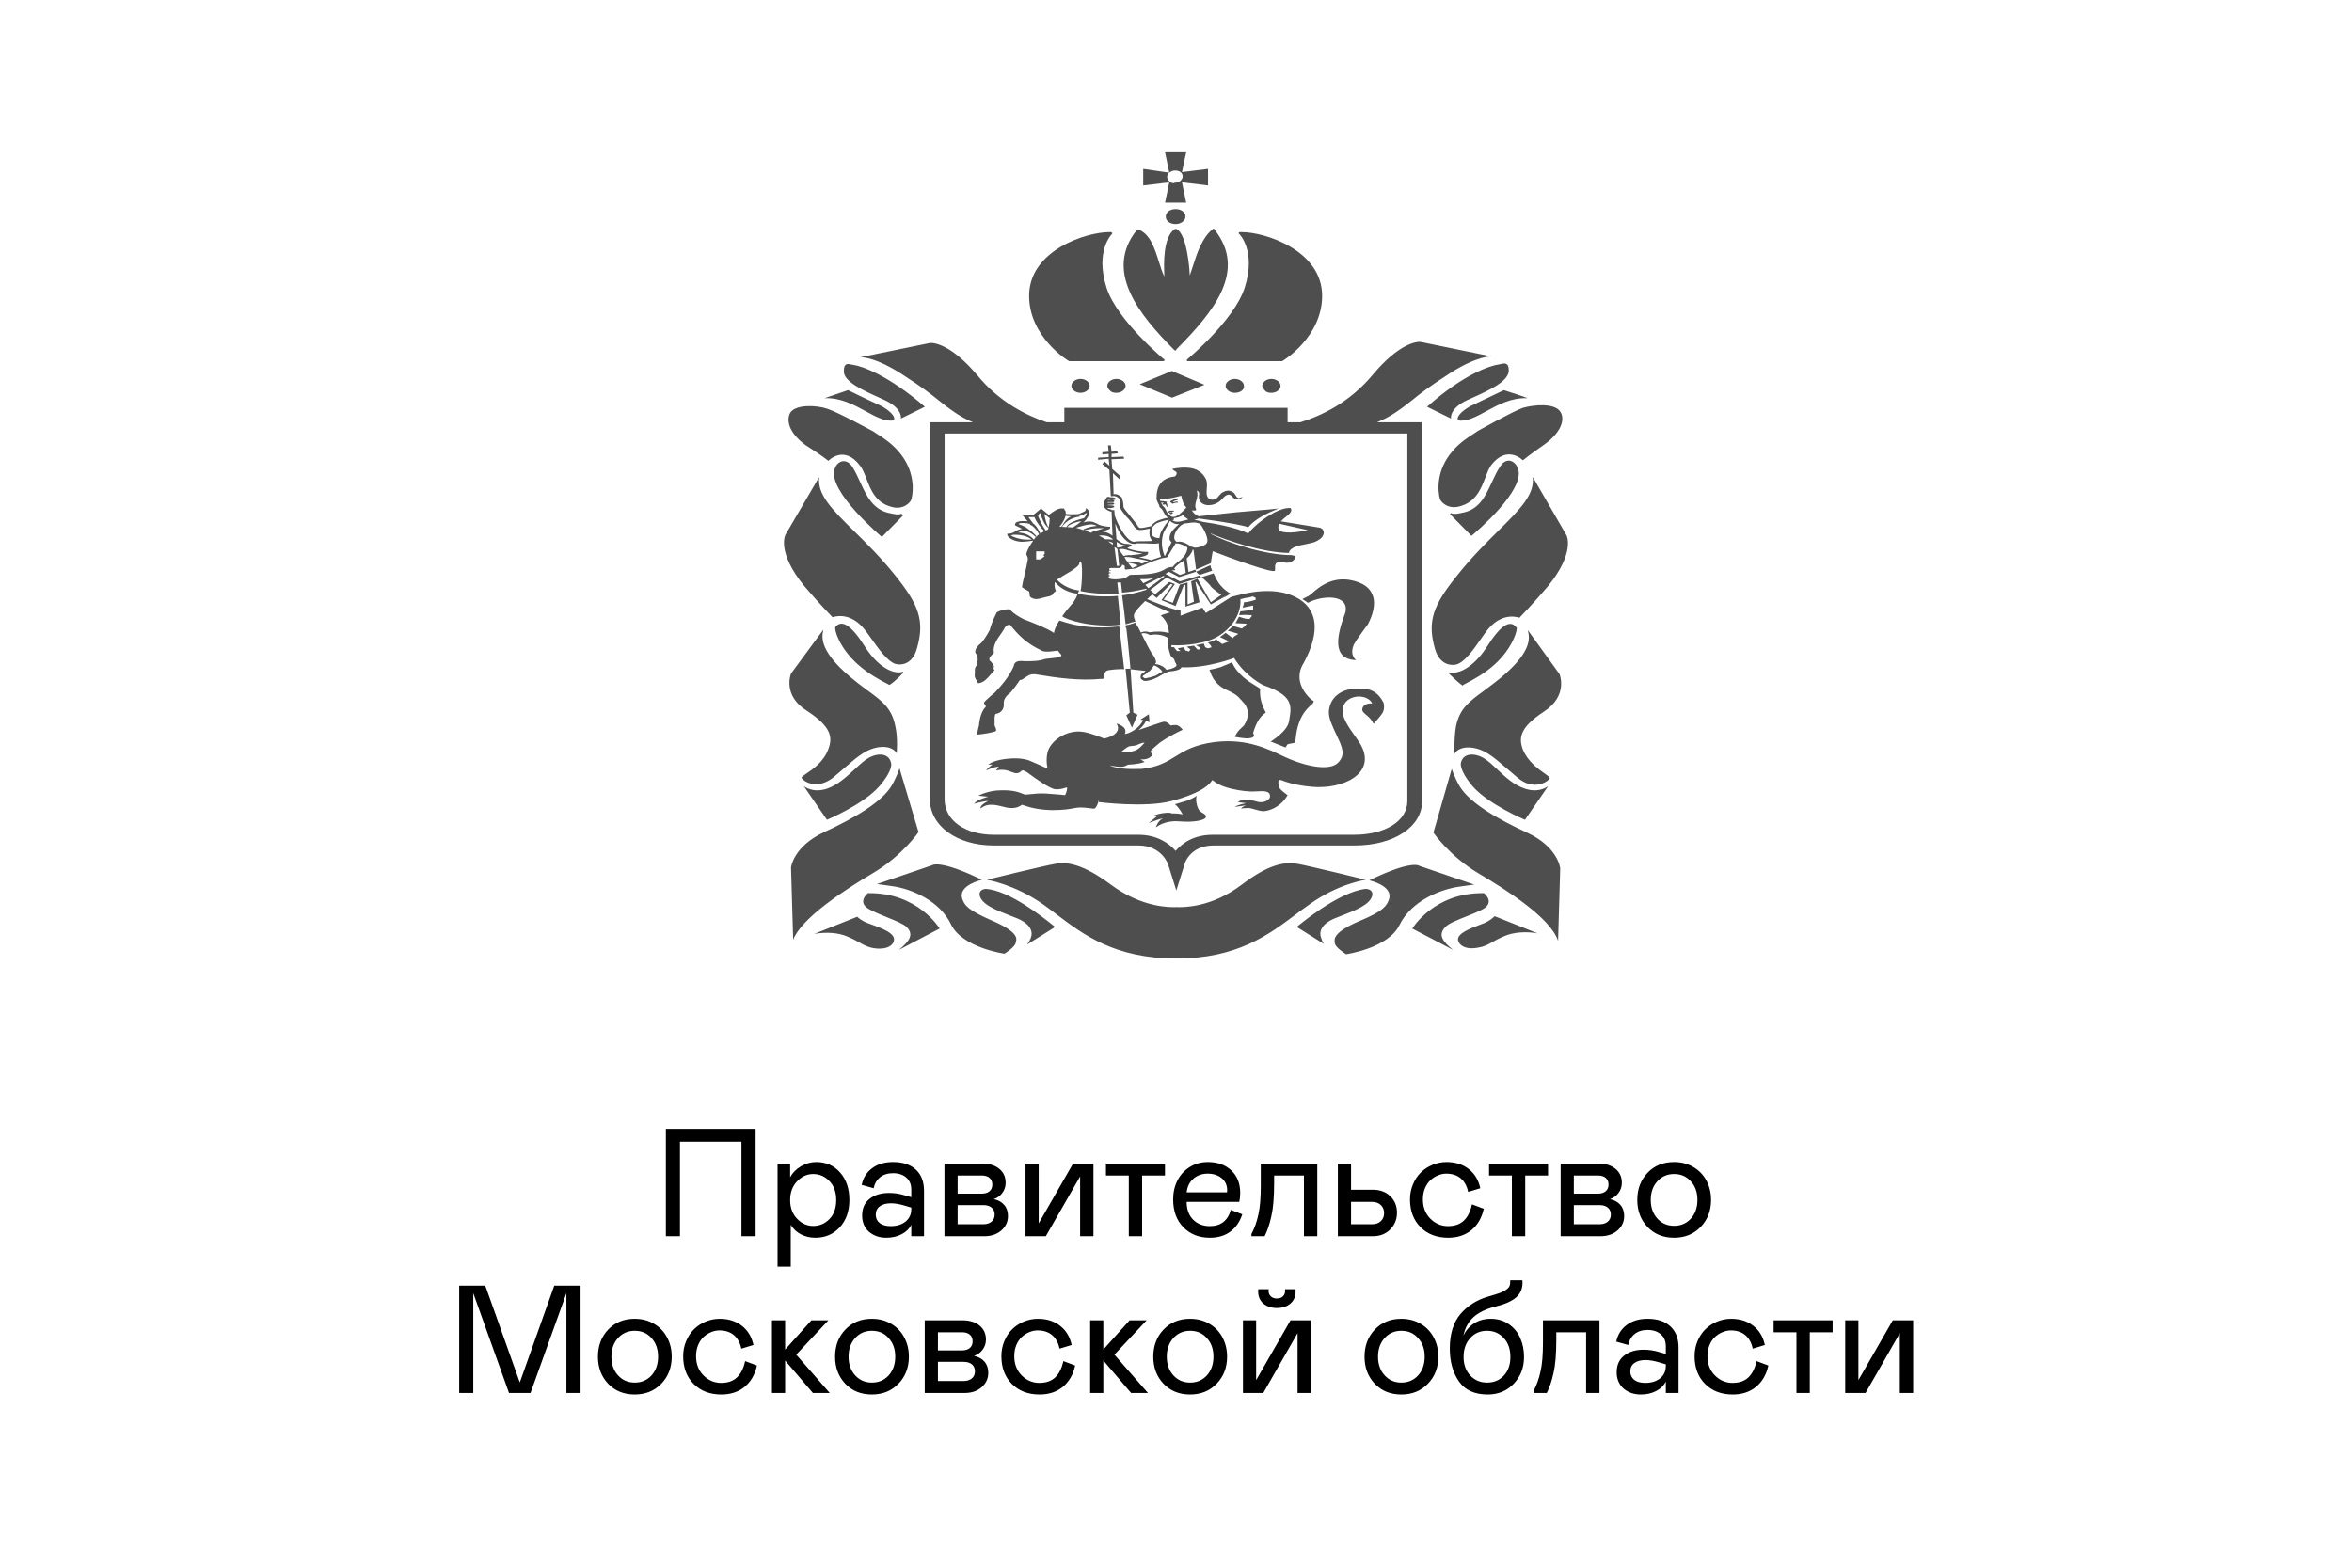
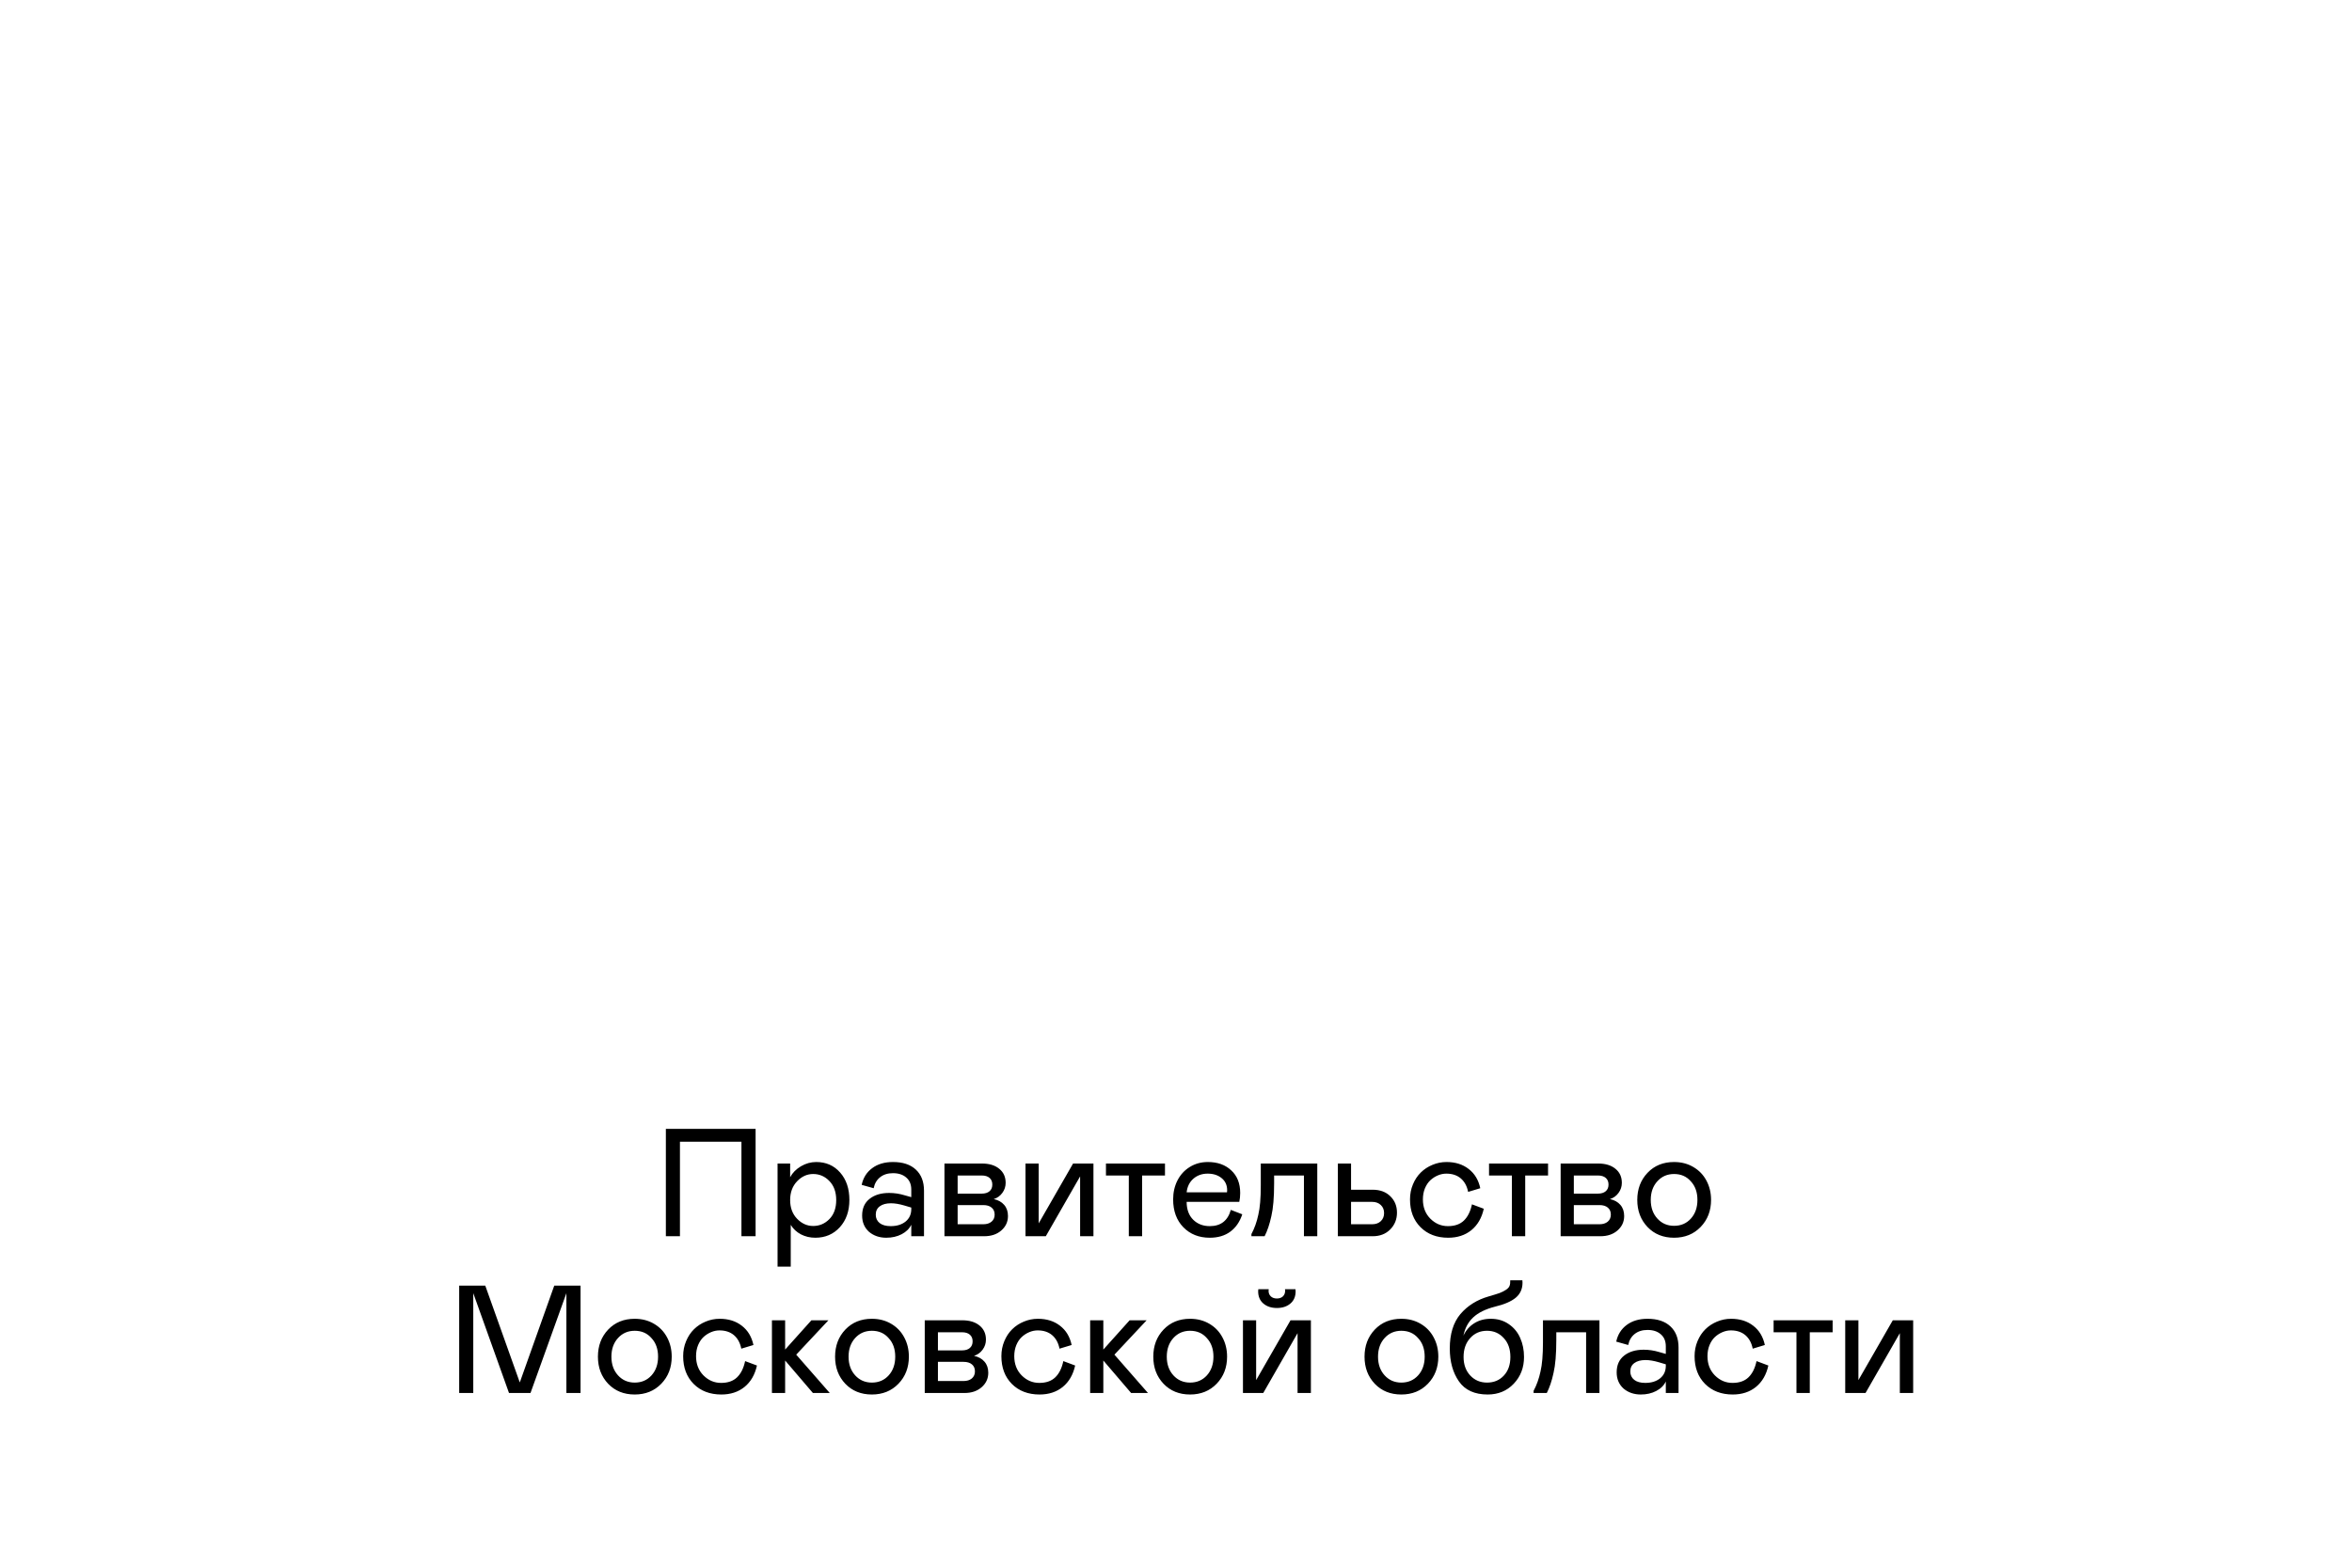
<svg xmlns="http://www.w3.org/2000/svg" width="150" height="100" viewBox="0 0 150 100" fill="none">
  <rect width="150" height="100" fill="white" />
-   <path fill-rule="evenodd" clip-rule="evenodd" d="M74.302 12.927H75.649L75.38 11.628L77.042 11.832V10.773L75.38 10.978L75.649 9.714H74.302L74.571 11.013L72.909 10.773V11.832L74.57 11.634L74.302 12.927ZM74.436 11.286C74.436 11.183 74.481 11.081 74.571 11.013C74.661 10.944 74.796 10.876 74.93 10.876C75.065 10.876 75.2 10.91 75.29 10.978C75.38 11.047 75.424 11.149 75.424 11.252C75.424 11.354 75.38 11.457 75.245 11.56C75.155 11.628 75.02 11.662 74.885 11.662C74.841 11.731 74.706 11.662 74.616 11.594C74.526 11.525 74.436 11.423 74.436 11.286ZM74.751 23.657L72.684 24.511L74.751 25.365L76.817 24.545L74.796 23.69L74.751 23.657ZM64.643 34.104V34.113C64.643 34.113 65.368 34.055 65.798 34.42H65.362C64.958 34.386 64.599 34.25 64.464 34.147C64.536 34.136 64.593 34.121 64.643 34.104ZM65.367 33.841C65.415 33.856 65.825 33.992 66.036 34.25L66.081 34.181C65.898 33.973 65.655 33.797 65.516 33.704C65.468 33.654 65.333 33.572 64.958 33.429C64.958 33.395 65.003 33.395 65.003 33.395C65.132 33.33 65.465 33.358 65.691 33.42L65.677 33.464C65.677 33.464 65.968 33.527 66.27 34.081C66.173 34.147 66.087 34.216 66.036 34.283C66.013 34.319 65.983 34.361 65.949 34.408L65.941 34.42H65.936C65.622 34.06 65.208 33.978 64.933 33.966C65.053 33.906 65.177 33.848 65.367 33.841ZM65.975 32.985C66.096 33.338 66.46 33.739 66.606 33.886C66.525 33.927 66.435 33.977 66.347 34.032C66.177 33.648 66.012 33.473 65.893 33.393L65.587 32.985H65.975ZM66.345 32.724C66.422 32.994 66.591 33.497 66.869 33.676C66.855 33.735 66.844 33.771 66.844 33.771C66.844 33.771 66.783 33.798 66.694 33.842C66.567 33.668 66.288 33.191 66.19 32.855L66.345 32.724ZM66.934 33.053L66.956 33.037C66.945 33.075 66.938 33.114 66.934 33.156C66.934 33.342 66.902 33.527 66.876 33.645C66.742 33.482 66.67 33.136 66.609 32.838L66.595 32.772L66.934 33.053ZM66.575 35.514L66.53 35.548L66.485 35.583L66.44 35.617L66.395 35.651L66.35 35.684H66.305H66.261H66.216H66.171H66.126H66.081V35.651V35.617V35.583V35.548V35.514V35.48V35.446V35.411V35.377V35.343V35.309V35.275V35.241V35.206V35.172H66.126H66.171H66.216H66.261H66.305H66.35H66.395H66.44H66.485H66.53H66.575H66.62V35.206V35.241V35.275V35.309V35.343L66.575 35.377L66.53 35.411L66.62 35.48L66.575 35.514ZM67.958 32.895C68.03 32.915 68.163 32.927 68.31 32.932C68.014 33.072 67.842 33.357 67.743 33.532C67.718 33.551 67.692 33.582 67.675 33.605C67.607 33.602 67.564 33.6 67.564 33.6C67.564 33.6 67.882 33.246 67.958 32.895ZM68.804 32.916C68.874 32.907 68.928 32.897 68.956 32.883C69.06 32.843 69.134 32.803 69.195 32.77C69.24 32.746 69.277 32.726 69.315 32.712C69.315 32.773 69.26 32.898 69.137 33.05C68.824 33.127 68.107 33.322 68.02 33.62C67.914 33.615 67.812 33.61 67.731 33.607C67.865 33.385 68.253 33.013 68.866 32.951L68.804 32.916ZM69.854 33.498C69.88 33.511 69.907 33.526 69.934 33.541L69.944 33.546C69.385 33.598 69.091 33.771 69.091 33.771L69.122 33.819C68.902 33.744 68.712 33.682 68.641 33.669C68.635 33.667 68.625 33.665 68.614 33.664C69.496 33.395 69.631 33.43 69.854 33.498ZM70.333 33.693L70.345 33.695C70.361 33.698 70.376 33.701 70.393 33.703C70.327 33.72 70.25 33.745 70.172 33.77C70.093 33.796 70.013 33.822 69.944 33.839C69.614 33.934 69.587 33.942 69.62 33.995C69.473 33.942 69.31 33.884 69.159 33.832C69.264 33.798 69.729 33.665 70.333 33.693ZM70.959 34.374L70.961 34.423C70.809 34.4 70.635 34.396 70.483 34.399C70.341 34.304 70.197 34.218 70.079 34.166C70.495 34.123 70.723 34.207 70.959 34.374ZM70.975 34.757C70.903 34.7 70.795 34.618 70.673 34.531C70.774 34.553 70.877 34.583 70.969 34.618L70.975 34.757ZM71.382 36.231C71.516 36.197 71.561 36.095 71.561 36.027C71.567 36.026 71.571 36.026 71.576 36.025C71.631 36.033 71.685 36.054 71.732 36.103C71.739 36.134 71.736 36.169 71.733 36.203C71.73 36.243 71.727 36.279 71.741 36.3L71.786 36.334L72.415 36.265C72.923 36.047 73.181 35.936 73.387 35.855H73.448C73.475 35.835 73.486 35.827 73.49 35.816C73.657 35.754 73.811 35.703 74.077 35.617L74.436 35.548L74.978 34.66H75.02C75.285 34.66 75.569 34.821 75.734 34.932C75.7 35.286 75.503 35.523 75.38 35.617C75.335 35.684 75.245 35.754 75.155 35.822C75.02 35.924 74.885 36.027 74.796 36.163C74.571 36.163 74.391 36.231 74.257 36.334C74.223 36.347 74.19 36.364 74.154 36.383C74.094 36.414 74.027 36.449 73.942 36.47C73.485 36.644 72.766 36.656 72.356 36.662C72.203 36.664 72.092 36.666 72.055 36.675C72.022 36.688 72.002 36.705 71.975 36.727C71.929 36.765 71.867 36.816 71.696 36.881C71.651 36.915 71.606 36.915 71.561 36.915C71.337 36.949 71.022 36.983 70.797 36.915C70.753 36.915 70.708 36.881 70.708 36.846V36.812C70.708 36.812 70.708 36.744 70.753 36.744C70.753 36.744 70.797 36.744 70.797 36.71C70.797 36.71 70.708 36.71 70.708 36.641C70.708 36.576 70.762 36.566 70.802 36.559C70.824 36.555 70.842 36.551 70.842 36.539C70.842 36.505 70.708 36.505 70.708 36.505C70.708 36.47 70.753 36.402 70.753 36.402H70.842V36.368C70.842 36.368 70.708 36.402 70.753 36.265C70.753 36.265 70.797 36.231 70.842 36.231H71.382ZM71.213 34.98L71.264 35.038L71.349 35.754C71.345 35.754 71.341 35.754 71.337 35.754L71.382 36.095H71.23L71.075 34.892L71.213 34.98ZM71.75 35.039C72.018 35.141 72.51 35.26 72.864 35.309C72.731 35.343 72.509 35.376 72.156 35.41C72.069 35.407 71.848 35.405 71.655 35.463L71.35 35.042C71.444 35.012 71.598 35.011 71.75 35.039ZM71.252 34.947L71.243 34.95L71.215 34.562C71.381 34.677 71.56 34.772 71.786 34.796C71.763 34.796 71.741 34.804 71.718 34.813C71.696 34.821 71.674 34.83 71.651 34.83L71.561 34.864V34.897C71.454 34.902 71.352 34.917 71.276 34.939L71.247 34.899L71.252 34.947ZM72.571 36.064C72.45 36.119 72.337 36.175 72.235 36.231L72.204 36.228C72.152 36.168 72.045 36.04 71.942 35.899C72.125 35.916 72.365 35.959 72.571 36.064ZM71.881 35.813C71.826 35.733 71.776 35.654 71.741 35.583L71.705 35.532C71.803 35.519 71.921 35.53 72.017 35.539C72.053 35.542 72.086 35.546 72.114 35.547C72.152 35.56 72.213 35.573 72.311 35.594C72.342 35.601 72.376 35.608 72.415 35.617C72.608 35.646 73.035 35.726 73.236 35.792C73.095 35.844 72.957 35.898 72.826 35.953C72.526 35.826 72.129 35.81 71.881 35.813ZM72.325 34.694C72.37 34.694 72.415 34.694 72.46 34.66H72.954C73.04 34.66 73.143 34.665 73.25 34.67L73.251 34.67C73.488 34.682 73.745 34.695 73.879 34.655C73.891 34.656 73.901 34.657 73.91 34.658C73.902 34.961 73.949 35.241 74.042 35.519C73.833 35.584 73.617 35.655 73.404 35.731C73.28 35.679 73.031 35.623 72.64 35.548C72.909 35.514 73.089 35.446 73.179 35.377C73.224 35.309 73.224 35.274 73.224 35.274V35.206H73.134C72.7 35.206 72.184 35.08 71.906 34.978L71.915 34.951C72.075 34.879 72.19 34.762 72.19 34.762C72.19 34.762 72.011 34.694 71.876 34.694C71.596 34.694 71.423 34.559 71.23 34.408L71.202 34.386L71.129 33.393C71.478 34.282 71.936 34.694 72.325 34.694ZM73.483 33.703H73.493V33.669C73.538 33.532 73.718 33.395 73.808 33.361C74.162 33.216 74.417 33.172 74.563 33.159L74.436 33.327C74.347 33.429 74.077 33.806 73.987 34.079C73.967 34.164 73.952 34.248 73.94 34.329L73.931 34.328C73.728 34.313 73.302 34.279 73.483 33.703ZM74.392 32.609L74.378 32.578C74.337 32.48 74.284 32.357 74.122 32.233V32.199C74.094 32.155 74.065 32.101 74.039 32.045C74.05 32.05 74.062 32.056 74.077 32.062H74.212C74.19 32.079 74.178 32.096 74.167 32.114C74.156 32.131 74.145 32.148 74.122 32.165C74.167 32.199 74.257 32.199 74.302 32.165L74.347 32.199C74.437 32.404 74.481 32.404 74.437 32.165C74.437 32.148 74.425 32.131 74.414 32.114C74.403 32.096 74.392 32.079 74.392 32.062C74.437 32.028 74.437 31.994 74.347 31.994C74.218 31.961 74.129 31.96 74.004 31.96C73.984 31.908 73.967 31.858 73.957 31.813C74.029 31.823 74.108 31.823 74.167 31.823C74.572 31.823 74.976 31.721 75.335 31.618C75.391 31.894 75.464 32.184 75.663 32.371C75.057 33.053 74.793 33.05 74.616 32.883C74.526 32.814 74.437 32.712 74.392 32.609ZM75.424 33.225C75.14 33.317 74.893 33.298 74.748 33.166L74.841 33.19L74.871 33.05C75.063 33.035 75.262 32.963 75.45 32.863C75.514 32.952 75.662 33.05 75.785 33.133L75.787 33.133C75.672 33.171 75.532 33.204 75.424 33.225ZM74.718 34.582L74.302 35.446L74.266 35.455C74.111 35.041 74.041 34.621 74.167 34.113C74.195 33.965 74.308 33.778 74.402 33.624C74.459 33.529 74.509 33.447 74.526 33.395L74.616 33.225C74.772 33.343 74.928 33.461 75.2 33.424L75.155 33.464C75.155 33.464 74.661 33.873 74.616 34.147C74.537 34.409 74.629 34.528 74.718 34.582ZM76.143 33.327C76.263 33.327 76.363 33.357 76.43 33.377C76.463 33.387 76.488 33.395 76.503 33.395C76.683 33.566 76.952 34.079 76.997 34.386C77.042 34.693 76.862 34.762 76.593 34.864C76.503 34.899 76.368 34.933 76.233 34.933C76.185 34.933 76.137 34.923 76.096 34.914C76.097 34.909 76.098 34.904 76.099 34.899L75.978 34.876C75.844 34.775 75.439 34.494 75.11 34.557H75.02C75.009 34.539 74.994 34.523 74.978 34.507C74.934 34.461 74.886 34.41 74.886 34.283C74.886 33.942 75.2 33.6 75.335 33.498L75.514 33.395C75.552 33.395 75.635 33.383 75.733 33.37C75.871 33.35 76.038 33.327 76.143 33.327ZM75.245 36.675L74.736 36.392C74.791 36.377 74.852 36.368 74.93 36.368H74.975L74.885 36.265C74.974 36.131 75.106 36.03 75.239 35.928L75.245 35.924C75.29 35.89 75.335 35.864 75.38 35.838C75.425 35.813 75.47 35.788 75.514 35.754L75.518 35.751L75.623 36.545L75.245 36.675ZM73.24 37.519L73.044 37.306L74.204 36.732L74.269 36.766L73.24 37.519ZM72.698 36.939C72.99 36.952 73.288 36.936 73.58 36.877L72.916 37.206L72.698 36.939ZM68.415 33.644C68.312 33.636 68.189 33.629 68.069 33.623C68.148 33.459 68.62 33.287 68.965 33.238C68.827 33.37 68.645 33.511 68.415 33.644ZM81.591 33.408L83.405 33.817C82.763 33.961 81.792 34.075 81.579 33.806C81.495 33.677 81.519 33.538 81.591 33.408ZM74.904 42.078L74.885 42.075C74.905 42.164 74.942 42.227 74.973 42.282C75.014 42.352 75.046 42.408 75.02 42.485C74.975 42.553 74.751 42.656 74.571 42.69C74.509 42.699 74.451 42.714 74.395 42.733C74.188 42.453 73.85 42.376 73.665 42.356C73.686 42.327 73.704 42.3 73.718 42.28C73.763 42.177 73.628 41.87 73.448 41.665C73.312 41.458 73.022 40.88 72.792 40.418C72.983 40.348 73.142 40.417 73.221 40.452C73.244 40.461 73.26 40.468 73.268 40.468L73.313 40.503H73.358C73.708 40.444 74.125 40.462 74.522 40.711C74.461 41.246 74.552 41.508 74.617 41.692C74.635 41.745 74.651 41.791 74.661 41.836C74.661 41.836 74.785 41.949 74.904 42.078ZM74.706 41.152C74.706 41.152 75.919 41.255 77.132 40.844C78.165 40.503 79.198 39.41 79.108 38.214H79.153L79.288 38.179C79.367 38.149 79.446 38.139 79.529 38.128C79.635 38.114 79.746 38.1 79.872 38.042L80.052 38.111C80.052 38.111 80.097 38.214 80.097 38.247C79.917 38.316 79.558 38.418 79.333 38.418C79.333 38.519 79.309 38.582 79.278 38.663C79.267 38.693 79.255 38.724 79.243 38.76C79.468 38.726 79.917 38.624 79.917 38.624V38.897L79.108 38.999C79.086 39.033 79.075 39.076 79.063 39.119C79.052 39.162 79.041 39.205 79.019 39.239C79.333 39.205 79.827 39.239 79.827 39.239V39.307L79.692 39.478C79.52 39.504 79.295 39.43 79.139 39.378C79.091 39.362 79.05 39.349 79.019 39.341C78.979 39.416 78.939 39.485 78.904 39.547C78.858 39.626 78.819 39.694 78.794 39.751L79.513 39.785L79.378 39.956L79.198 40.093L78.614 39.922C78.524 40.059 78.434 40.127 78.3 40.229C78.659 40.332 78.974 40.435 78.974 40.435L78.704 40.606L78.614 40.708L78.165 40.367C78.087 40.426 78.008 40.485 77.939 40.538L77.937 40.539L77.805 40.639L78.39 40.913L78.12 41.015L77.94 41.084C77.716 40.913 77.626 40.844 77.581 40.776L77.576 40.779C77.443 40.846 77.31 40.913 77.177 40.947C77.132 40.964 77.121 40.964 77.109 40.964C77.098 40.964 77.087 40.964 77.042 40.981L77.222 41.186L77.266 41.289L77.042 41.357L76.862 41.289L76.772 41.05C76.682 41.067 76.603 41.084 76.524 41.101C76.446 41.118 76.368 41.135 76.278 41.152C76.413 41.221 76.548 41.323 76.548 41.323V41.426H76.368C76.328 41.38 76.289 41.342 76.253 41.307C76.208 41.263 76.169 41.225 76.143 41.186C76.06 41.202 75.986 41.211 75.917 41.219C75.838 41.228 75.766 41.237 75.694 41.255L75.919 41.426L75.829 41.562L75.739 41.528C75.65 41.528 75.604 41.494 75.604 41.494C75.604 41.494 75.514 41.357 75.514 41.289C75.409 41.289 75.319 41.312 75.245 41.332C75.192 41.345 75.148 41.357 75.111 41.357C75.155 41.425 75.29 41.528 75.29 41.528H75.065L74.975 41.425C74.958 41.399 74.941 41.378 74.926 41.36C74.903 41.331 74.886 41.31 74.886 41.289C74.851 41.289 74.817 41.284 74.788 41.28C74.74 41.273 74.706 41.268 74.706 41.289V41.152ZM73.987 42.929C73.942 42.952 73.902 42.978 73.863 43.005C73.783 43.058 73.703 43.111 73.583 43.134C73.403 43.202 73.223 43.237 73.044 43.27C72.999 43.27 72.954 43.237 72.909 43.202C72.864 43.202 72.864 43.134 72.909 43.1L72.954 43.066C73.043 43.02 73.152 42.945 73.255 42.82L73.313 42.827C73.313 42.827 73.48 42.609 73.605 42.439C73.722 42.482 73.966 42.599 74.135 42.846C74.085 42.873 74.036 42.901 73.987 42.929ZM65.317 34.557C65.592 34.529 65.761 34.507 65.869 34.488C65.873 34.492 65.877 34.496 65.88 34.5L65.883 34.503C65.723 34.732 65.517 35.046 65.452 35.343C65.452 35.366 65.467 35.397 65.486 35.434C65.522 35.507 65.572 35.606 65.542 35.719C65.499 35.996 65.415 36.351 65.339 36.672C65.256 37.025 65.182 37.337 65.182 37.462L65.632 37.735C65.632 37.735 65.676 37.94 65.676 38.042C65.766 38.145 65.901 38.214 66.126 38.214C66.199 38.214 66.353 38.173 66.514 38.13C66.648 38.095 66.787 38.058 66.889 38.042C66.934 38.042 66.979 38.009 66.979 38.009C67.114 37.975 67.159 37.906 67.204 37.803L67.229 37.784L67.265 37.757C67.289 37.739 67.314 37.72 67.339 37.701C67.264 37.53 67.221 37.312 67.286 37.125C67.504 37.398 67.95 37.784 68.731 37.872C68.686 38.009 68.552 38.35 68.282 38.623C68.067 38.868 67.966 39.005 67.843 39.172L67.843 39.172C67.812 39.214 67.779 39.258 67.743 39.307C68.013 39.546 69.674 40.059 71.471 39.853L71.292 38.009C70.977 38.042 70.708 38.042 70.438 38.042C69.64 38.042 69.11 37.941 68.869 37.894C68.798 37.88 68.752 37.872 68.731 37.872L68.821 37.667C68.072 37.571 67.605 37.196 67.405 36.975C67.565 36.873 67.986 36.606 68.237 36.47C68.845 36.081 68.838 35.986 68.832 35.915C68.829 35.886 68.827 35.861 68.866 35.822C69.091 35.616 69.001 37.428 68.911 37.701C68.911 37.701 69.854 37.94 71.337 37.872L71.258 37.154H71.49C71.507 37.288 71.534 37.514 71.561 37.803C72.068 37.771 72.536 37.678 73.075 37.554L73.147 37.608C72.535 37.807 72.091 37.907 71.561 37.975C71.651 38.589 71.741 39.409 71.786 39.82C71.865 39.804 71.953 39.776 72.045 39.746C72.163 39.708 72.289 39.668 72.415 39.648C72.406 39.62 72.394 39.59 72.383 39.559C72.338 39.442 72.29 39.312 72.325 39.204C72.35 39.036 72.712 38.651 73.034 38.338C73.103 38.37 73.184 38.41 73.275 38.454C73.646 38.634 74.177 38.892 74.624 39.062C74.553 39.085 74.483 39.105 74.417 39.125C74.253 39.172 74.112 39.212 74.032 39.273C74.032 39.273 74.538 39.603 74.545 40.385C74.196 40.274 73.779 40.256 73.313 40.332C73.241 40.304 73.025 40.233 72.756 40.347C72.696 40.226 72.64 40.115 72.594 40.025C72.55 39.956 72.46 39.82 72.415 39.717C72.364 39.732 72.316 39.748 72.269 39.763C72.107 39.814 71.96 39.861 71.786 39.888C71.786 39.991 71.786 40.059 71.831 40.059C71.914 40.689 72.073 42.397 72.097 42.656H71.786L72.055 45.458L71.831 45.629L72.19 46.414L72.55 45.594L72.28 45.458L72.103 42.69L73.067 42.799C73.01 42.858 72.951 42.901 72.903 42.934C72.889 42.945 72.876 42.954 72.864 42.963C72.847 42.976 72.83 42.984 72.815 42.991C72.791 43.002 72.774 43.01 72.774 43.032C72.729 43.134 72.729 43.236 72.774 43.304C72.864 43.407 72.954 43.441 73.089 43.441C73.313 43.407 73.538 43.339 73.673 43.27C73.788 43.227 73.884 43.169 73.974 43.115C74.025 43.085 74.073 43.056 74.122 43.032C74.302 42.929 74.436 42.861 74.616 42.826C74.841 42.826 75.29 42.724 75.335 42.588C75.339 42.58 75.342 42.572 75.344 42.564C76.996 42.637 78.704 41.972 78.704 41.972C79.468 43.202 80.591 43.715 80.591 43.715C82.486 44.356 82.367 45.056 82.234 45.846C82.225 45.898 82.216 45.951 82.208 46.005C82.118 46.654 81.04 47.303 81.04 47.303L81.983 47.679L82.118 47.474L82.612 47.371C82.699 45.778 83.338 45.216 83.621 44.967L83.645 44.945C83.915 44.706 83.69 44.672 83.69 44.672C83.69 44.672 82.298 43.612 83.151 42.28C84.229 40.264 84.05 38.794 82.612 38.077C81.222 37.383 79.455 37.839 78.974 37.963L78.929 37.975C78.884 37.975 78.794 38.009 78.794 38.009C78.794 38.009 78.614 38.042 78.524 38.077L76.907 39.101L76.682 38.76L75.29 39.273V38.93L75.065 38.863L75.06 38.866L75.047 38.874C75.037 38.881 75.027 38.887 75.017 38.893L75.013 38.895C74.482 38.767 73.591 38.402 73.159 38.218C73.308 38.078 73.434 37.964 73.496 37.909L73.763 38.145L74.661 37.256L74.796 37.291L74.077 38.282L74.975 38.657L75.469 37.393L75.604 37.291V38.692L76.503 38.418L76.233 37.12H76.278L77.222 38.555L78.103 38.068L78.112 38.072L78.12 38.077L78.48 37.872C78.254 37.735 77.985 37.53 77.895 37.393C77.895 37.393 77.671 37.222 77.401 36.573L76.638 36.812L76.692 36.861C76.904 37.055 77.142 37.273 77.266 37.462C77.266 37.462 77.541 37.717 77.889 37.941L77.222 38.418L76.368 36.915L75.964 37.085L76.143 38.384L75.739 38.555V37.154L75.245 37.291L74.796 38.452L74.212 38.247L74.931 37.256L74.571 37.12L73.673 37.906L73.356 37.634L74.404 36.837L75.2 37.256L76.593 36.812L76.503 36.71L75.245 37.085L74.324 36.609C74.364 36.588 74.4 36.566 74.436 36.539L74.477 36.516L74.496 36.505L74.521 36.49L74.551 36.473L75.2 36.812L76.278 36.47L76.281 36.469L76.276 36.463L76.233 36.334L75.796 36.485L75.681 35.619C75.829 35.49 75.995 35.306 76.067 35.06C76.082 35.062 76.098 35.064 76.115 35.065L76.278 36.334L77.222 35.924C77.237 35.767 77.27 35.58 77.304 35.388L77.304 35.387L77.304 35.386C77.317 35.311 77.33 35.236 77.343 35.161C78.437 35.59 81.233 36.606 81.309 36.402C81.322 36.363 81.32 36.308 81.319 36.248C81.314 36.094 81.308 35.904 81.534 35.855C81.619 35.839 81.714 35.854 81.82 35.87C81.936 35.888 82.066 35.907 82.208 35.889C82.522 35.822 82.702 35.514 82.567 35.446C82.432 35.446 82.388 35.411 82.388 35.411C80.642 35.411 78.262 34.605 77.221 34.058C77.219 34.049 77.217 34.04 77.215 34.03C78.228 34.457 80.444 35.242 82.208 35.274C82.208 35.172 82.253 35.104 82.388 35.001C82.589 34.847 82.892 34.79 83.144 34.742C83.229 34.726 83.308 34.711 83.376 34.693C83.428 34.68 83.478 34.67 83.528 34.659C83.737 34.615 83.939 34.573 84.229 34.352C84.515 34.086 84.464 33.77 84.219 33.679L84.229 33.669L81.714 33.258L81.667 33.294C81.796 33.127 81.981 32.986 82.073 32.916C82.477 32.609 82.343 32.438 82.298 32.404H82.208C81.489 32.404 80.231 33.258 79.647 33.976C79.647 34.01 79.603 34.01 79.603 34.01H79.558C79.558 34.01 78.829 33.587 76.665 33.281C76.653 33.271 76.644 33.263 76.638 33.258H76.593C76.637 33.258 76.55 33.226 76.163 33.159C76.26 33.132 76.368 33.1 76.454 33.071C78.431 33.336 79.382 33.534 79.603 33.635C80.052 33.087 80.86 32.712 81.534 32.438C81.19 32.478 80.704 32.519 80.134 32.566C79.737 32.599 79.299 32.635 78.839 32.678L76.435 32.934C76.215 32.841 76.086 32.684 76.012 32.55C76.067 32.562 76.124 32.571 76.188 32.574C76.188 32.574 76.233 32.541 76.278 32.541V32.472C76.19 32.294 76.236 32.13 76.291 31.934C76.32 31.829 76.352 31.715 76.368 31.584C76.368 31.48 76.353 31.382 76.328 31.289L76.368 31.311C76.49 31.385 76.479 31.469 76.466 31.579C76.455 31.672 76.441 31.785 76.503 31.926C76.728 32.336 77.401 32.301 77.805 31.959C77.846 31.928 77.892 31.88 77.942 31.826C78.11 31.646 78.326 31.415 78.569 31.652C78.614 31.72 78.659 31.789 78.794 31.823C79.019 31.926 79.198 31.789 79.243 31.687C78.957 31.849 78.899 31.754 78.796 31.587C78.77 31.544 78.741 31.497 78.704 31.447C78.569 31.345 78.345 31.208 78.03 31.379C77.903 31.427 77.821 31.527 77.736 31.629C77.701 31.672 77.665 31.715 77.626 31.755C77.266 32.028 76.907 31.823 76.952 31.345C76.997 30.763 76.997 30.627 76.728 30.286C76.323 29.807 75.649 29.739 74.751 29.91C74.818 29.986 74.885 30.024 74.938 30.055C75.027 30.107 75.077 30.135 75.02 30.286C75.001 30.329 74.957 30.367 74.913 30.396C74.147 30.481 73.763 30.922 73.763 31.721C73.728 31.825 73.799 31.969 73.874 32.123C73.897 32.17 73.921 32.219 73.942 32.267V32.301V32.336C74.122 32.472 74.167 32.574 74.212 32.678C74.231 32.706 74.247 32.733 74.263 32.759C74.324 32.857 74.374 32.938 74.481 33.019H74.526L74.53 33.019C74.35 33.044 74.102 33.104 73.808 33.225C73.673 33.293 73.493 33.429 73.403 33.566C73.381 33.566 73.347 33.575 73.313 33.583C73.28 33.592 73.246 33.6 73.223 33.6C73.192 33.607 73.161 33.614 73.131 33.621C72.865 33.681 72.675 33.723 72.594 33.6C72.505 33.441 72.375 33.281 72.245 33.122C72.18 33.042 72.115 32.962 72.055 32.882C71.876 32.678 71.651 32.404 71.651 32.336C71.651 32.267 71.651 32.062 71.561 31.789V31.755C71.561 31.755 71.382 31.55 71.157 31.516C71.123 31.516 71.065 31.516 71.019 31.53L70.977 30.183L71.382 30.559L71.472 30.389L70.932 29.91L70.888 29.295L71.696 29.261L71.651 29.124L70.888 29.158V28.953L71.292 28.919L71.247 28.782L70.888 28.816L70.843 28.406H70.663L70.708 28.816L70.303 28.85V28.987L70.708 28.953V29.158L70.079 29.192H70.034V29.329L70.708 29.261L70.753 29.704L70.438 29.432L70.303 29.602L70.753 29.978L70.843 31.652H71.022L71.02 31.599L71.067 31.652H71.112C71.202 31.652 71.337 31.755 71.382 31.823C71.452 32.01 71.44 32.155 71.431 32.259C71.429 32.288 71.427 32.313 71.427 32.336C71.427 32.438 71.561 32.609 71.831 32.951C72.055 33.156 72.235 33.429 72.37 33.635C72.46 33.771 72.594 33.806 72.729 33.806C72.862 33.806 73.039 33.772 73.216 33.738L73.223 33.737C73.263 33.737 73.302 33.73 73.337 33.723C73.248 34.144 73.361 34.376 73.513 34.503C73.344 34.523 73.117 34.523 72.909 34.523C72.684 34.523 72.505 34.523 72.37 34.557C71.994 34.621 71.424 33.827 71.093 32.891L71.067 32.541H70.888V32.507C70.865 32.507 70.809 32.489 70.753 32.472C70.697 32.455 70.64 32.438 70.618 32.438L70.663 32.404H70.798C70.933 32.404 71.067 32.37 71.067 32.301C71.067 32.267 70.933 32.233 70.798 32.233H70.708H70.663V32.199H70.798C70.888 32.199 71.067 32.199 71.067 32.131C71.067 32.109 71.05 32.101 71.026 32.09C71.012 32.083 70.995 32.075 70.978 32.062H70.618L70.663 32.028H70.978C71.022 32.028 71.067 31.994 71.067 31.959C71.067 31.939 71.05 31.931 71.027 31.92C71.012 31.913 70.995 31.904 70.978 31.891H70.663V31.857C70.798 31.891 70.933 31.891 71.022 31.891C71.112 31.891 71.157 31.857 71.157 31.823C71.157 31.755 71.022 31.721 70.888 31.721H70.798L70.708 31.687C70.708 31.687 70.663 31.721 70.618 31.687C70.573 31.738 70.539 31.798 70.506 31.858C70.472 31.917 70.438 31.977 70.393 32.028C70.304 32.404 70.618 32.574 70.888 32.644V32.545L70.952 34.173C70.783 34.04 70.587 33.932 70.303 33.908C70.7 33.771 70.778 33.744 70.794 33.703C70.798 33.693 70.798 33.682 70.798 33.669V33.6H70.708C70.303 33.566 70.124 33.498 69.944 33.395L69.907 33.378C69.699 33.282 69.515 33.198 69.091 33.327C69.63 32.848 69.405 32.541 69.405 32.541L69.27 32.404L69.225 32.574C69.225 32.601 69.121 32.647 68.971 32.713C68.925 32.733 68.874 32.756 68.821 32.78C68.733 32.814 68.078 32.814 67.973 32.781C67.977 32.697 67.963 32.615 67.923 32.541C67.918 32.533 67.902 32.527 67.878 32.524L67.878 32.514L67.878 32.507V32.438H67.788C67.5 32.376 67.137 32.657 66.94 32.809L66.915 32.829L66.889 32.848L66.395 32.438L65.901 32.848L65.227 32.882L65.542 33.258C65.317 33.225 65.047 33.225 64.868 33.293C64.778 33.327 64.733 33.395 64.733 33.464V33.498L64.778 33.532C64.823 33.554 64.873 33.577 64.922 33.6C65.022 33.646 65.122 33.691 65.182 33.737C64.958 33.771 64.823 33.839 64.733 33.908C64.713 33.918 64.694 33.928 64.676 33.938C64.569 33.995 64.475 34.044 64.284 34.044H64.239V34.079C64.239 34.113 64.239 34.147 64.284 34.215C64.419 34.386 64.823 34.591 65.317 34.557ZM62.352 43.544C62.352 43.578 62.397 43.578 62.442 43.578C62.756 43.51 62.935 43.306 63.114 43.101L63.116 43.1C63.206 42.997 63.295 42.895 63.385 42.792C63.43 42.758 63.43 42.724 63.385 42.69L63.34 42.656C63.447 42.52 63.357 42.407 63.27 42.297C63.247 42.269 63.224 42.24 63.206 42.212L63.161 42.177C63.116 42.143 62.981 42.006 63.34 41.699C63.34 41.699 63.385 41.664 63.385 41.631C63.295 41.186 63.61 40.742 63.88 40.367C63.919 40.306 63.959 40.245 63.999 40.184L64.014 40.161C64.022 40.146 64.029 40.132 64.037 40.118C64.114 39.968 64.172 39.853 64.419 39.853C64.958 40.537 65.497 41.05 66.35 41.459C66.35 41.459 66.485 41.562 66.665 41.562C66.865 41.584 67.23 41.536 67.468 41.499C67.521 41.578 67.581 41.656 67.653 41.733C67.819 41.91 67.369 41.956 66.979 41.996C66.842 42.01 66.713 42.023 66.62 42.041C66.261 42.177 65.811 42.177 65.362 42.177C64.778 42.109 64.688 42.28 64.643 42.519C64.329 43.202 63.88 43.715 63.43 44.194C63.206 44.364 63.027 44.534 62.848 44.704L62.846 44.706C62.801 44.74 62.756 44.808 62.756 44.842C62.756 44.877 62.801 44.945 62.846 44.979C62.901 45.063 62.855 45.108 62.801 45.162C62.767 45.196 62.729 45.234 62.712 45.287C62.532 45.594 62.487 45.868 62.442 46.175V46.244C62.431 46.292 62.416 46.353 62.399 46.416C62.346 46.62 62.284 46.859 62.352 46.859C62.442 46.859 63.475 46.722 63.52 46.619C63.565 46.517 63.43 46.278 63.43 46.278V45.765C63.444 45.723 63.449 45.685 63.454 45.652C63.465 45.575 63.471 45.526 63.565 45.526C63.88 45.458 64.059 45.184 64.014 44.842C64.014 44.604 64.149 44.398 64.463 44.159C64.688 43.886 64.868 43.646 65.047 43.373C65.13 43.394 65.23 43.325 65.357 43.237C65.437 43.181 65.528 43.118 65.632 43.065C65.766 42.997 65.991 42.997 66.171 43.032C67.383 43.236 68.866 43.441 70.213 43.304C70.382 43.341 70.396 43.241 70.414 43.114C70.429 43.003 70.448 42.872 70.573 42.792C70.663 42.724 71.471 42.656 71.696 42.69L71.382 39.956C71.022 39.991 70.618 40.024 70.213 40.024C68.904 40.024 67.991 39.722 67.626 39.601C67.603 39.593 67.582 39.586 67.563 39.58C67.383 39.853 67.294 40.059 67.249 40.229C67.235 40.272 67.222 40.325 67.212 40.384L67.204 40.367C66.754 40.059 65.856 39.717 65.317 39.512C64.958 39.341 64.643 39.136 64.419 38.897C64.419 38.863 64.374 38.863 64.329 38.863C64.059 38.863 63.835 38.93 63.61 39.034L63.565 39.067C63.34 39.512 63.206 39.853 63.116 40.195C62.936 40.537 62.756 40.81 62.577 41.015C62.307 41.221 62.038 41.562 62.307 41.767C62.352 41.869 62.352 41.972 62.352 42.075C62.352 42.111 62.347 42.146 62.342 42.18C62.332 42.244 62.323 42.304 62.352 42.348C62.262 42.451 62.172 42.622 62.172 42.69V42.895C62.131 43.178 62.204 43.287 62.286 43.41L62.307 43.441C62.307 43.459 62.319 43.476 62.33 43.493C62.341 43.51 62.352 43.527 62.352 43.544ZM83.466 38.009C83.197 38.145 83.062 38.214 83.062 38.214L83.421 38.452C84.275 37.975 86.071 37.872 85.802 39.067C85.263 40.503 84.903 42.04 86.476 42.109C86.161 41.801 86.206 41.459 86.341 41.118C86.559 40.738 86.843 40.358 87.04 40.093C87.127 39.977 87.198 39.882 87.239 39.82C87.868 38.623 87.913 37.291 86.026 36.983C84.847 36.82 84.094 37.479 83.699 37.824C83.598 37.913 83.521 37.981 83.466 38.009ZM80.366 43.954C80.321 44.569 80.501 45.014 80.726 45.458C80.411 45.663 80.141 46.005 79.917 46.756C80.052 46.995 79.917 47.064 79.647 47.098C79.423 47.132 78.659 46.995 78.749 46.995C78.913 46.672 79.029 46.565 79.166 46.439C79.218 46.392 79.272 46.343 79.333 46.278C79.647 45.799 79.692 45.287 79.333 44.842C79.288 44.808 79.254 44.766 79.221 44.723C79.187 44.681 79.153 44.638 79.108 44.604C78.893 44.323 78.573 44.17 78.291 44.036C78.161 43.974 78.039 43.917 77.94 43.852C77.626 43.647 77.401 43.373 77.266 43.066L77.132 42.724C77.132 42.724 77.536 42.656 77.851 42.553C78.21 42.416 78.569 42.245 78.569 42.245C78.921 43.048 79.682 43.504 80.091 43.75C80.258 43.85 80.366 43.915 80.366 43.954ZM78.165 24.613C78.165 24.374 78.435 24.169 78.749 24.169C79.063 24.169 79.333 24.374 79.333 24.613C79.378 24.852 79.108 25.058 78.749 25.058C78.435 25.058 78.165 24.852 78.165 24.613ZM80.501 24.613C80.501 24.715 80.589 24.816 80.678 24.917L80.68 24.921C80.77 25.023 80.905 25.058 81.085 25.058C81.399 25.058 81.669 24.852 81.669 24.613C81.669 24.374 81.399 24.169 81.085 24.169C80.77 24.169 80.501 24.374 80.501 24.613ZM68.911 25.058C68.597 25.058 68.327 24.852 68.327 24.613C68.327 24.374 68.597 24.169 68.911 24.169C69.225 24.169 69.495 24.374 69.495 24.613C69.495 24.852 69.225 25.058 68.911 25.058ZM70.618 24.613C70.618 24.716 70.708 24.852 70.798 24.921C70.888 25.023 71.022 25.058 71.202 25.058C71.516 25.058 71.786 24.852 71.786 24.613C71.786 24.374 71.516 24.169 71.202 24.169C70.888 24.169 70.618 24.374 70.618 24.613ZM72.24 47.578C72.159 47.586 72.075 47.594 72.011 47.61C71.876 47.644 71.516 47.952 71.516 47.952C71.919 48.02 72.144 47.953 72.368 47.885L72.37 47.884C72.64 47.815 72.999 47.371 72.999 47.371C72.853 47.371 72.649 47.46 72.529 47.513C72.501 47.525 72.477 47.536 72.46 47.542C72.413 47.56 72.328 47.569 72.24 47.578ZM63.161 51.335C62.802 51.335 62.532 51.574 62.532 51.574C62.487 51.335 63.026 51.096 63.026 51.096C62.712 51.096 62.128 51.267 62.128 51.267C62.307 50.993 63.026 50.822 63.026 50.822L62.397 50.754C62.397 50.754 63.026 50.413 63.835 50.413C64.609 50.388 64.989 50.539 65.209 50.627C65.295 50.661 65.356 50.686 65.407 50.686C65.463 50.686 65.552 50.676 65.668 50.663C65.924 50.636 66.306 50.594 66.71 50.618C67.294 50.652 67.923 50.72 67.923 50.72C68.058 50.481 68.058 50.242 68.058 50.242C68.034 50.241 68.01 50.239 67.987 50.237C67.863 50.284 67.591 50.37 67.294 50.344C66.934 50.31 65.901 49.558 65.676 49.388C65.452 49.217 65.272 49.114 65.183 49.148C65.151 49.16 65.13 49.18 65.108 49.203C65.065 49.246 65.014 49.297 64.868 49.319C64.774 49.337 64.642 49.289 64.493 49.234C64.358 49.185 64.209 49.13 64.059 49.114C63.745 49.08 63.52 49.148 63.52 49.148L63.7 48.909C63.341 48.909 62.892 49.148 62.892 49.148C63.026 48.944 63.296 48.772 63.296 48.772H63.026C63.206 48.635 63.565 48.464 64.284 48.396C65.003 48.328 65.497 48.43 65.767 48.567C65.909 48.621 66.391 48.838 66.813 49.031C66.735 48.709 66.726 48.357 66.8 48.02C66.979 47.235 68.058 46.517 69.091 46.688C69.508 46.756 70.084 46.975 70.424 47.114C71.72 46.799 71.202 46.142 71.202 46.142C71.786 46.346 71.831 46.586 71.741 46.825C71.808 46.809 71.881 46.789 71.96 46.767C72.245 46.655 72.661 46.418 72.909 45.936L72.729 45.902L73.269 45.56L73.313 46.073L73.089 45.971C73.089 45.971 73.001 46.249 72.61 46.566C72.865 46.482 73.128 46.392 73.367 46.31C73.778 46.169 74.115 46.053 74.212 46.039C74.397 46.011 74.552 46.169 74.626 46.244C74.641 46.26 74.653 46.272 74.661 46.278C74.661 46.278 74.975 46.209 75.11 46.278C75.29 46.346 75.424 46.551 75.424 46.551C74.616 46.927 73.987 47.336 73.852 47.474C73.763 47.542 73.448 47.815 73.403 47.884C73.358 47.986 73.493 48.157 73.493 48.157C73.223 48.533 72.729 48.43 72.729 48.43L72.999 48.602C72.55 48.772 71.966 48.772 71.966 48.772L71.876 48.806C71.628 48.974 71.262 48.911 70.923 48.852C70.869 48.843 70.815 48.834 70.762 48.825C71.312 49.081 72.232 49.064 72.819 49.046C73.869 48.929 74.397 48.602 74.954 48.257C75.539 47.894 76.156 47.512 77.446 47.336C78.929 47.166 80.141 47.406 81.669 48.157C83.196 48.909 84.813 49.217 85.352 48.635C85.823 48.129 85.609 47.674 85.248 46.907C85.196 46.796 85.14 46.677 85.083 46.551L85.058 46.494C84.883 46.097 84.683 45.642 84.768 45.218C84.858 44.638 85.308 44.091 86.161 43.954C86.61 43.886 87.104 43.92 87.419 44.022C87.895 44.204 88.126 44.625 88.204 44.767L88.215 44.787L88.222 44.799C88.224 44.803 88.226 44.806 88.228 44.808C88.272 44.911 88.317 45.287 88.138 45.526C88.003 45.731 87.599 46.175 87.599 46.175C87.485 45.9 87.292 45.737 87.134 45.604C86.979 45.473 86.858 45.371 86.88 45.218C86.97 44.808 87.509 44.877 87.509 44.877C87.464 44.74 87.239 44.467 86.745 44.432C86.251 44.398 85.667 44.672 85.622 45.287C85.585 45.787 86.053 46.444 86.398 46.93C86.478 47.042 86.551 47.145 86.61 47.235C87.913 49.08 86.071 50.242 84.005 50.207C83.241 50.173 82.388 50.036 81.714 49.763C81.399 49.661 81.579 50.207 81.579 50.207C81.579 50.344 82.118 50.72 82.118 50.72C81.669 51.506 80.905 51.745 80.546 51.745C80.363 51.728 80.18 51.675 80.015 51.627C79.856 51.581 79.713 51.54 79.603 51.54C79.423 51.54 79.153 51.574 79.153 51.574C79.198 51.472 79.468 51.369 79.468 51.369C79.243 51.403 78.749 51.472 78.749 51.472C78.929 51.335 79.468 51.232 79.468 51.232L78.929 51.164C79.335 50.907 79.74 51.018 80.051 51.103C80.152 51.131 80.244 51.156 80.321 51.164C80.591 51.199 80.995 51.062 80.995 50.789C80.995 50.447 80.636 50.447 80.097 50.481C79.692 50.516 79.108 50.447 78.524 50.31C77.798 50.134 77.533 49.921 77.407 49.821C77.362 49.784 77.335 49.763 77.311 49.763C77.307 49.766 77.301 49.776 77.291 49.791C77.202 49.931 76.814 50.541 74.706 51.096C73.044 51.54 70.079 51.164 70.079 51.164V51.006C70.027 51.336 69.873 51.55 69.809 51.574C69.766 51.591 69.65 51.575 69.496 51.555C69.33 51.533 69.121 51.506 68.911 51.506C68.741 51.506 68.61 51.53 68.446 51.561C68.178 51.611 67.823 51.677 67.069 51.677C66.085 51.65 65.541 51.456 65.308 51.373C65.243 51.349 65.202 51.335 65.183 51.335C65.173 51.335 65.157 51.346 65.132 51.363C65.043 51.426 64.841 51.567 64.419 51.54C64.307 51.54 64.142 51.499 63.958 51.454C63.697 51.389 63.398 51.315 63.161 51.335ZM76.413 51.575C76.323 51.403 76.234 50.993 76.323 50.755C76.323 50.755 76.234 50.857 75.739 51.062C75.29 51.199 74.931 51.301 74.931 51.301C75.2 51.506 75.425 51.95 75.425 51.95C75.193 51.891 74.929 51.883 74.688 51.882C74.702 51.866 74.683 51.854 74.616 51.847C74.122 51.813 73.538 52.019 73.538 52.053L73.817 52.076L73.81 52.078L73.79 52.082L73.763 52.087C73.538 52.258 73.269 52.497 73.269 52.497C73.673 52.326 74.167 52.189 74.167 52.189C73.808 52.394 73.718 52.771 73.718 52.771C74.257 52.394 74.796 52.36 75.245 52.394C75.694 52.429 76.144 52.429 76.548 52.326C76.952 52.224 76.952 52.087 76.862 51.984C76.845 51.944 76.787 51.91 76.716 51.868C76.606 51.803 76.468 51.72 76.413 51.575ZM74.706 32.678C74.751 32.644 74.796 32.678 74.796 32.745C74.751 32.78 74.661 32.814 74.616 32.78C74.616 32.78 74.571 32.745 74.571 32.712C74.616 32.712 74.661 32.712 74.706 32.678ZM74.706 32.062C74.706 32.096 74.751 32.131 74.796 32.131C74.841 32.096 74.975 32.062 75.11 32.062C75.11 32.055 75.112 32.048 75.114 32.041C75.121 32.016 75.127 31.994 75.02 31.994C74.931 32.028 74.886 32.028 74.796 32.028C74.84 31.96 74.972 31.927 75.105 31.892L75.11 31.891C75.155 31.823 75.11 31.789 75.065 31.789C74.931 31.823 74.796 31.891 74.661 31.959C74.616 31.994 74.616 32.062 74.706 32.062ZM74.616 32.574H74.841C74.885 32.574 74.885 32.609 74.885 32.609C74.815 32.627 74.745 32.645 74.674 32.663C74.61 32.679 74.546 32.696 74.481 32.712C74.436 32.644 74.436 32.609 74.526 32.609C74.549 32.609 74.56 32.6 74.571 32.592C74.582 32.583 74.594 32.574 74.616 32.574ZM75.021 22.289C75.021 22.357 74.976 22.357 74.976 22.357C74.957 22.357 74.946 22.357 74.936 22.355C74.923 22.351 74.912 22.343 74.886 22.324C72.64 20.068 70.394 17.301 72.505 14.669C72.505 14.635 72.55 14.635 72.595 14.635C73.352 14.923 73.644 15.852 73.906 16.687C74.018 17.04 74.123 17.377 74.257 17.641C74.257 17.604 74.255 17.546 74.252 17.471C74.229 16.866 74.166 15.182 74.886 14.635C74.886 14.635 74.931 14.601 74.976 14.601H75.021C75.695 14.908 75.874 17.198 75.874 17.573C75.943 17.393 76.01 17.184 76.082 16.958C76.338 16.158 76.656 15.161 77.357 14.601C77.401 14.566 77.447 14.601 77.447 14.635C79.558 17.266 77.401 19.897 75.021 22.289ZM68.192 23.041H68.237H74.167C74.212 23.041 74.257 23.007 74.257 23.007C74.279 22.99 74.29 22.981 74.29 22.973C74.29 22.964 74.279 22.956 74.257 22.939C74.257 22.939 71.247 20.444 70.573 18.36C69.809 15.968 70.932 14.908 70.932 14.908V14.84C70.91 14.84 70.898 14.832 70.887 14.823C70.876 14.815 70.865 14.806 70.842 14.806H70.753C69.27 14.806 65.632 15.968 65.632 18.872C65.632 21.504 68.147 23.041 68.192 23.041ZM75.694 22.939C75.739 22.904 78.704 20.444 79.378 18.36C80.142 15.968 79.019 14.909 79.019 14.909C78.996 14.891 78.985 14.883 78.985 14.874C78.985 14.866 78.996 14.857 79.019 14.84C79.019 14.807 79.064 14.807 79.108 14.807H79.198C80.681 14.807 84.32 15.968 84.32 18.872C84.32 21.504 81.804 23.041 81.759 23.041H75.784C75.739 23.041 75.694 23.041 75.694 23.007V22.939ZM74.346 13.815C74.346 14.088 74.616 14.293 74.975 14.293C75.335 14.293 75.604 14.054 75.604 13.815C75.604 13.542 75.335 13.336 74.975 13.336C74.616 13.336 74.346 13.542 74.346 13.815ZM77.312 36.402L77.267 36.3L77.222 36.197C77.222 36.163 77.222 36.095 77.177 36.061L76.281 36.469C76.32 36.521 76.38 36.582 76.503 36.675L77.312 36.402ZM55.03 40.024C54.087 38.965 53.099 39.375 53.099 39.375C53.099 39.375 52.29 38.555 51.302 37.393C49.505 35.206 50.089 34.113 50.089 34.113L52.245 30.422C52.103 31.548 53.079 32.51 54.455 33.864C55.249 34.646 56.176 35.559 57.097 36.71C58.579 38.555 58.983 39.58 58.489 41.322C58.175 42.519 57.321 42.416 57.097 42.348C56.597 42.182 56.032 41.388 55.568 40.735C55.365 40.45 55.181 40.191 55.03 40.024ZM51.391 28.406C52.424 29.056 52.829 29.398 52.829 29.398C52.829 29.398 53.817 28.338 54.85 29.704C55.018 29.918 55.134 30.217 55.259 30.54C55.533 31.252 55.852 32.077 56.872 32.336C57.591 32.541 58.084 32.062 58.13 31.823C58.264 31.311 58.354 30.012 57.321 28.816C56.825 28.238 56.256 27.881 55.954 27.692C55.846 27.625 55.772 27.578 55.749 27.551C55.749 27.551 53.503 26.321 52.784 26.082C52.11 25.843 50.762 25.775 50.403 26.321C50.178 26.698 50.178 27.517 51.391 28.406ZM54.806 22.802L54.854 22.792C54.828 22.795 54.811 22.799 54.806 22.802ZM57.456 32.78C57.276 32.848 57.096 32.814 56.647 32.712C55.645 32.466 55.248 31.601 54.853 30.74C54.699 30.405 54.545 30.07 54.356 29.773C53.952 29.158 53.368 29.432 53.233 29.91C52.739 31.311 56.243 34.25 56.243 34.25L57.591 32.883L57.59 32.881C57.545 32.813 57.5 32.746 57.456 32.78ZM55.21 41.322C55.974 42.485 56.917 43.032 57.546 42.861C57.591 42.826 57.636 42.895 57.591 42.929C57.321 43.236 56.693 43.783 56.693 43.68C56.693 43.672 56.634 43.642 56.533 43.59C56.199 43.418 55.395 43.004 54.671 42.348C53.503 41.289 53.188 40.127 53.278 39.991C53.682 39.512 54.267 39.82 55.21 41.322ZM51.481 45.355C53.053 46.38 53.098 47.063 52.829 47.781C52.529 48.602 51.829 49.073 51.423 49.346C51.221 49.483 51.092 49.57 51.122 49.626C51.301 49.9 52.155 50.379 53.143 49.592C53.452 49.334 53.703 49.117 53.92 48.93C54.366 48.545 54.667 48.285 55.03 48.055C55.928 47.474 56.917 47.542 57.186 48.055C57.186 48.055 57.276 47.063 57.096 46.312C56.878 45.178 56.248 44.716 55.373 44.073C55.167 43.922 54.947 43.761 54.715 43.578C52.185 41.621 52.409 40.629 52.506 40.198L52.514 40.161L50.448 42.963C50.448 42.963 49.864 44.364 51.481 45.355ZM54.485 49.091C54.717 48.876 54.941 48.669 55.165 48.499C55.839 47.986 56.692 47.986 56.827 48.67C56.827 48.67 57.007 49.08 56.063 50.173C55.03 51.335 52.739 52.292 52.739 52.292L51.257 50.139C51.257 50.139 51.796 50.618 52.739 50.31C53.419 50.075 53.972 49.564 54.485 49.091ZM55.704 55.675C57.545 54.582 58.579 53.078 58.579 53.078L57.366 49.012C57.366 49.012 57.186 49.558 56.872 50.105C56.243 51.164 54.491 52.189 52.559 53.078C50.583 54.001 50.448 55.333 50.448 55.333L50.583 59.946C51.122 58.545 53.862 56.768 55.704 55.675ZM57.456 26.698C57.456 26.698 57.591 26.049 56.378 25.502C56.311 25.471 56.243 25.441 56.175 25.41C55.015 24.89 53.775 24.334 53.817 23.657C53.817 23.145 54.066 23.2 54.304 23.253C54.352 23.264 54.401 23.275 54.446 23.28C54.94 23.349 56.602 23.895 58.983 25.946L57.456 26.698ZM56.827 26.834C57.321 26.834 56.872 26.185 56.019 25.809C55.48 25.57 54.087 24.887 54.087 24.887C54.087 24.887 52.47 25.433 52.605 25.399C53.614 25.361 54.454 25.819 55.203 26.227C55.787 26.546 56.316 26.834 56.827 26.834ZM54.671 58.477C54.671 58.477 54.895 58.716 55.345 58.887L55.45 58.924C56.199 59.192 57.136 59.525 57.007 60.014C56.962 60.254 56.647 60.595 55.794 60.493C55.36 60.431 55.139 60.307 54.834 60.135C54.634 60.023 54.398 59.89 54.042 59.741C53.503 59.502 52.739 59.434 51.931 59.57L54.671 58.477ZM55.345 56.974C55.345 56.974 54.626 57.554 55.434 57.998C55.786 58.192 56.214 58.366 56.615 58.529C57.136 58.74 57.612 58.934 57.815 59.127C58.309 59.605 57.995 60.049 57.321 60.595L59.926 59.229C59.926 59.229 58.534 56.905 55.345 56.974ZM61.364 57.315C61.499 57.725 61.679 58.033 63.251 58.716C64.984 59.456 64.848 59.893 64.788 60.084L64.786 60.09L64.782 60.102L64.778 60.117C64.778 60.391 64.06 60.835 64.06 60.835C64.06 60.835 61.364 60.46 60.646 58.955C59.927 57.452 58.13 56.7 56.917 56.529C56.749 56.505 56.608 56.485 56.49 56.468C56.103 56.413 55.963 56.392 55.929 56.392L59.433 55.197C59.433 55.197 59.882 54.786 62.622 56.119C62.622 56.119 61.095 56.461 61.364 57.315ZM62.892 56.7C62.712 56.7 62.398 56.803 62.487 57.145C62.636 57.709 63.551 58.064 64.371 58.382C64.544 58.449 64.712 58.514 64.868 58.579C65.767 58.955 65.902 59.468 65.722 59.878C65.587 60.151 65.497 60.254 65.497 60.254L67.294 59.127C67.288 59.127 67.228 59.079 67.125 58.997C66.515 58.511 64.391 56.817 62.892 56.7ZM91.507 41.357C91.013 39.614 91.417 38.589 92.9 36.744C93.828 35.571 94.763 34.644 95.561 33.853C96.926 32.501 97.893 31.543 97.751 30.422L99.907 34.147C99.907 34.147 100.491 35.241 98.694 37.428C97.706 38.589 96.898 39.409 96.898 39.409C96.898 39.409 95.909 38.999 94.966 40.059C94.816 40.225 94.636 40.483 94.438 40.768C93.984 41.42 93.431 42.216 92.9 42.382C92.675 42.451 91.821 42.519 91.507 41.357ZM94.202 27.517C94.178 27.545 94.101 27.594 93.988 27.665C93.675 27.862 93.092 28.23 92.63 28.782C91.597 29.978 91.686 31.276 91.821 31.789C91.866 32.028 92.36 32.507 93.079 32.301C94.126 32.036 94.456 31.175 94.733 30.45C94.849 30.149 94.955 29.871 95.1 29.67C96.134 28.338 97.122 29.363 97.122 29.363C97.122 29.363 97.526 29.021 98.515 28.338C99.728 27.449 99.772 26.63 99.503 26.253C99.144 25.706 97.841 25.809 97.122 26.015C96.448 26.253 94.202 27.517 94.202 27.517ZM95.684 29.738C96.089 29.124 96.628 29.398 96.807 29.875C97.322 31.247 94.106 33.959 93.857 34.169L93.843 34.181L92.495 32.814C92.45 32.78 92.54 32.712 92.585 32.745C92.719 32.814 92.944 32.78 93.393 32.678C94.367 32.439 94.748 31.615 95.134 30.779C95.301 30.419 95.468 30.057 95.684 29.738ZM94.786 41.322C94.022 42.485 93.079 43.032 92.45 42.895C92.405 42.895 92.36 42.929 92.405 42.963C92.72 43.27 93.303 43.818 93.303 43.715C93.303 43.694 93.403 43.642 93.569 43.555C93.947 43.356 94.669 42.977 95.325 42.382C96.493 41.322 96.808 40.127 96.718 40.025C96.314 39.512 95.729 39.82 94.786 41.322ZM97.448 40.247L97.443 40.221L97.437 40.195L99.458 42.997C99.458 42.997 100.042 44.364 98.47 45.389C96.897 46.414 96.853 47.098 97.122 47.815C97.439 48.582 98.106 49.054 98.509 49.339C98.735 49.498 98.877 49.599 98.829 49.66C98.649 49.934 97.751 50.413 96.808 49.626C96.497 49.368 96.245 49.15 96.027 48.962C95.584 48.578 95.283 48.318 94.921 48.089C94.022 47.507 93.034 47.576 92.765 48.089C92.765 48.089 92.72 47.098 92.854 46.346C93.073 45.212 93.703 44.75 94.579 44.107C94.784 43.956 95.004 43.794 95.235 43.612C97.78 41.677 97.55 40.686 97.448 40.247ZM97.257 52.292L98.739 50.139C98.739 50.139 98.2 50.617 97.257 50.31C96.546 50.075 96.006 49.566 95.504 49.092C95.276 48.877 95.056 48.67 94.831 48.499C94.157 47.986 93.304 47.986 93.169 48.67C93.169 48.67 93.034 49.114 93.933 50.173C94.966 51.335 97.257 52.292 97.257 52.292ZM93.079 50.139C93.708 51.199 95.46 52.224 97.392 53.112C99.368 54.035 99.503 55.367 99.503 55.402L99.368 60.014C98.874 58.545 96.134 56.803 94.292 55.709C92.45 54.616 91.417 53.112 91.417 53.112L92.585 49.046C92.585 49.046 92.765 49.592 93.079 50.139ZM91.013 25.945L92.54 26.698C92.54 26.698 92.405 26.048 93.618 25.502L93.708 25.461L93.817 25.412C94.978 24.891 96.223 24.333 96.223 23.622C96.223 23.099 95.931 23.169 95.706 23.222C95.666 23.232 95.628 23.241 95.594 23.246C95.055 23.314 93.348 23.861 91.013 25.945ZM93.169 26.834C92.675 26.834 93.124 26.185 93.978 25.809C94.472 25.57 95.909 24.887 95.909 24.887C95.909 24.887 97.527 25.399 97.392 25.399C96.382 25.361 95.543 25.819 94.794 26.227C94.21 26.546 93.681 26.834 93.169 26.834ZM94.566 58.919L94.471 58.955C93.772 59.217 92.907 59.541 92.989 59.98C93.034 60.22 93.349 60.595 94.202 60.46C94.636 60.397 94.857 60.273 95.162 60.102C95.362 59.989 95.598 59.856 95.954 59.708C96.493 59.468 97.302 59.4 98.066 59.536L95.325 58.443C95.318 58.448 95.307 58.459 95.29 58.473C95.205 58.551 94.992 58.743 94.651 58.887L94.566 58.919ZM93.488 58.468C92.93 58.69 92.395 58.902 92.181 59.127C91.686 59.639 92.001 60.049 92.675 60.595L90.069 59.229C90.069 59.229 91.462 56.905 94.651 56.974C94.651 56.974 95.37 57.554 94.562 57.998C94.254 58.164 93.865 58.318 93.488 58.468ZM93.034 56.563L93.41 56.509L93.411 56.509C93.836 56.448 93.986 56.427 94.022 56.427L90.519 55.23C90.519 55.23 90.069 54.821 87.329 56.153C87.329 56.153 88.856 56.495 88.587 57.349C88.452 57.759 88.272 58.101 86.7 58.751C85.038 59.46 85.095 59.89 85.123 60.093C85.125 60.115 85.128 60.135 85.128 60.151C85.128 60.425 85.847 60.869 85.847 60.869C85.847 60.869 88.542 60.493 89.261 58.99C90.024 57.452 91.866 56.734 93.034 56.563ZM82.702 55.094C83.511 55.23 87.104 56.119 87.104 56.119C87.104 56.119 85.353 56.358 83.511 57.691C83.21 57.898 82.908 58.125 82.596 58.359L82.595 58.36C80.9 59.633 78.888 61.142 75.02 61.142C71.098 61.142 69.085 59.615 67.375 58.318C67.088 58.1 66.808 57.888 66.53 57.691C64.689 56.392 62.937 56.119 62.937 56.119C62.937 56.119 66.53 55.23 67.339 55.094C68.102 54.957 69.136 55.162 70.843 56.427C72.846 57.918 74.647 57.871 74.98 57.862C74.998 57.862 75.011 57.861 75.02 57.861C75.033 57.861 75.05 57.862 75.071 57.862C75.449 57.871 77.243 57.913 79.198 56.427C80.86 55.162 81.894 54.957 82.702 55.094ZM85.128 58.579C85.284 58.514 85.453 58.449 85.625 58.382C86.445 58.064 87.36 57.709 87.509 57.145C87.599 56.803 87.284 56.7 87.104 56.7C85.353 56.871 82.702 59.127 82.702 59.127L84.441 60.217C84.395 60.167 84.335 60.061 84.275 59.878C84.095 59.468 84.23 58.955 85.128 58.579ZM89.755 51.096V27.654H60.242V50.993C60.242 52.326 61.544 53.248 63.386 53.248H72.595C73.763 53.248 74.527 53.761 74.976 54.274C75.425 53.761 76.144 53.248 77.357 53.248H86.341C88.363 53.248 89.755 52.36 89.755 51.096ZM59.842 25.52C59.381 25.148 58.873 24.739 57.456 23.827C55.941 22.857 55.064 22.775 54.854 22.792L59.298 21.879C59.568 21.845 60.691 21.982 62.352 23.963C63.727 25.626 65.418 26.489 66.762 26.937H67.878V26.015H82.118V26.937H82.931C84.306 26.511 86.106 25.647 87.554 23.895C89.216 21.913 90.339 21.777 90.609 21.811L95.101 22.734C95.101 22.734 94.202 22.7 92.495 23.793C91.078 24.705 90.57 25.114 90.109 25.486C89.81 25.726 89.531 25.951 89.036 26.287C88.626 26.569 88.204 26.78 87.813 26.937H90.698V51.096C90.698 52.736 88.901 53.932 86.386 53.932H77.401C75.829 53.932 75.515 55.162 75.515 55.23L75.02 56.803L74.526 55.23C74.526 55.162 74.122 53.932 72.595 53.932H63.386C61.005 53.932 59.298 52.668 59.298 50.959V26.937H62.054C61.687 26.784 61.296 26.583 60.915 26.321C60.42 25.985 60.141 25.76 59.842 25.52Z" fill="#4E4E4E" />
  <path d="M47.286 72.829H43.364V78.857H42.466V72.007H48.189V78.857H47.286V72.829ZM49.589 74.219H50.392V75.093C50.544 74.809 50.774 74.577 51.08 74.395C51.388 74.214 51.713 74.123 52.054 74.123C52.681 74.123 53.191 74.348 53.583 74.797C53.974 75.243 54.17 75.824 54.17 76.54C54.17 77.254 53.967 77.835 53.559 78.284C53.151 78.73 52.63 78.953 51.997 78.953C51.662 78.953 51.357 78.881 51.08 78.738C50.802 78.591 50.586 78.389 50.43 78.131V80.797H49.589V74.219ZM51.858 78.203C52.263 78.203 52.608 78.056 52.895 77.763C53.185 77.467 53.33 77.063 53.33 76.55C53.33 76.04 53.185 75.636 52.895 75.337C52.608 75.037 52.263 74.888 51.858 74.888C51.473 74.888 51.132 75.042 50.836 75.351C50.54 75.66 50.392 76.059 50.392 76.55C50.392 77.04 50.54 77.439 50.836 77.744C51.132 78.05 51.473 78.203 51.858 78.203ZM54.983 77.539C54.983 77.077 55.14 76.722 55.456 76.474C55.771 76.222 56.188 76.096 56.707 76.096C57.038 76.096 57.366 76.145 57.691 76.244L58.117 76.364V75.881C58.117 75.55 58.01 75.293 57.796 75.112C57.586 74.927 57.304 74.835 56.951 74.835C56.62 74.835 56.346 74.921 56.129 75.093C55.916 75.262 55.779 75.496 55.718 75.795L54.954 75.58C55.049 75.131 55.272 74.776 55.623 74.515C55.973 74.254 56.416 74.123 56.951 74.123C57.578 74.123 58.064 74.284 58.408 74.606C58.755 74.927 58.929 75.376 58.929 75.953V78.857H58.117V78.122C57.999 78.373 57.795 78.576 57.505 78.728C57.218 78.878 56.89 78.953 56.521 78.953C56.088 78.953 55.721 78.827 55.422 78.576C55.129 78.311 54.983 77.966 54.983 77.539ZM58.117 77.128V77.028L57.682 76.899C57.357 76.803 57.07 76.755 56.822 76.755C56.519 76.755 56.282 76.819 56.11 76.947C55.938 77.071 55.852 77.251 55.852 77.486C55.852 77.706 55.935 77.883 56.1 78.017C56.266 78.147 56.5 78.213 56.803 78.213C57.194 78.213 57.511 78.115 57.753 77.921C57.995 77.724 58.117 77.459 58.117 77.128ZM60.233 78.857V74.219H62.621C63.087 74.219 63.454 74.33 63.725 74.553C63.999 74.773 64.136 75.072 64.136 75.451C64.136 75.687 64.066 75.9 63.926 76.091C63.789 76.282 63.606 76.415 63.376 76.488C63.66 76.548 63.881 76.671 64.04 76.856C64.203 77.04 64.284 77.278 64.284 77.567C64.284 77.937 64.141 78.246 63.854 78.494C63.574 78.736 63.212 78.857 62.77 78.857H60.233ZM61.074 76.139H62.612C62.825 76.139 62.991 76.088 63.109 75.986C63.227 75.884 63.285 75.743 63.285 75.561C63.285 75.379 63.227 75.238 63.109 75.136C62.991 75.034 62.825 74.983 62.612 74.983H61.074V76.139ZM61.074 78.093H62.708C62.927 78.093 63.102 78.039 63.233 77.931C63.367 77.819 63.434 77.668 63.434 77.477C63.434 77.286 63.37 77.138 63.242 77.032C63.115 76.924 62.937 76.87 62.708 76.87H61.074V78.093ZM65.402 78.857V74.219H66.243V78.036L68.436 74.219H69.735V78.857H68.885V75.04L66.697 78.857H65.402ZM71.99 78.857V74.983H70.533V74.219H74.297V74.983H72.84V78.857H71.99ZM78.496 77.176L79.227 77.458C79.068 77.939 78.813 78.308 78.463 78.566C78.113 78.824 77.676 78.953 77.154 78.953C76.466 78.953 75.904 78.73 75.468 78.284C75.034 77.838 74.818 77.246 74.818 76.507C74.818 76.064 74.909 75.663 75.09 75.303C75.275 74.94 75.536 74.653 75.874 74.443C76.215 74.23 76.6 74.123 77.03 74.123C77.651 74.123 78.149 74.302 78.525 74.658C78.904 75.008 79.094 75.488 79.094 76.096C79.094 76.3 79.075 76.49 79.036 76.665H75.678C75.681 77.152 75.821 77.532 76.098 77.806C76.375 78.077 76.727 78.213 77.154 78.213C77.855 78.213 78.302 77.867 78.496 77.176ZM75.678 76.058H78.253L78.262 75.924C78.262 75.599 78.145 75.341 77.909 75.15C77.676 74.959 77.38 74.864 77.02 74.864C76.66 74.864 76.356 74.972 76.108 75.188C75.863 75.402 75.719 75.692 75.678 76.058ZM79.81 78.857V78.719C80.008 78.349 80.154 77.939 80.25 77.486C80.355 77.047 80.407 76.427 80.407 75.628V74.219H84.01V78.857H83.159V74.983H81.258V75.47C81.258 76.375 81.199 77.077 81.081 77.577C80.969 78.09 80.826 78.517 80.651 78.857H79.81ZM85.323 78.857V74.219H86.164V75.891H87.545C88.013 75.891 88.387 76.029 88.667 76.306C88.951 76.58 89.093 76.929 89.093 77.353C89.093 77.776 88.949 78.133 88.663 78.423C88.376 78.713 88.003 78.857 87.545 78.857H85.323ZM86.164 78.093H87.507C87.736 78.093 87.921 78.028 88.061 77.897C88.201 77.763 88.271 77.591 88.271 77.381C88.271 77.168 88.201 76.996 88.061 76.865C87.921 76.731 87.736 76.665 87.507 76.665H86.164V78.093ZM92.341 78.213C92.774 78.213 93.114 78.095 93.359 77.859C93.607 77.62 93.779 77.275 93.875 76.822L94.629 77.104C94.499 77.69 94.234 78.146 93.836 78.471C93.438 78.792 92.946 78.953 92.36 78.953C91.631 78.953 91.042 78.728 90.593 78.279C90.147 77.83 89.924 77.24 89.924 76.507C89.924 76.166 89.986 75.848 90.11 75.552C90.234 75.252 90.401 74.999 90.612 74.792C90.822 74.585 91.069 74.422 91.352 74.305C91.639 74.184 91.938 74.123 92.25 74.123C92.814 74.123 93.285 74.271 93.665 74.567C94.047 74.86 94.293 75.27 94.405 75.795L93.631 76.029C93.558 75.66 93.402 75.373 93.163 75.169C92.924 74.966 92.617 74.864 92.241 74.864C92.059 74.864 91.881 74.9 91.706 74.974C91.531 75.047 91.37 75.15 91.223 75.284C91.08 75.418 90.964 75.591 90.874 75.805C90.788 76.018 90.746 76.252 90.746 76.507C90.746 77.007 90.903 77.416 91.219 77.735C91.537 78.053 91.911 78.213 92.341 78.213ZM96.421 78.857V74.983H94.964V74.219H98.728V74.983H97.271V78.857H96.421ZM99.531 78.857V74.219H101.92C102.385 74.219 102.752 74.33 103.023 74.553C103.297 74.773 103.434 75.072 103.434 75.451C103.434 75.687 103.364 75.9 103.224 76.091C103.087 76.282 102.904 76.415 102.674 76.488C102.958 76.548 103.179 76.671 103.339 76.856C103.501 77.04 103.582 77.278 103.582 77.567C103.582 77.937 103.439 78.246 103.152 78.494C102.872 78.736 102.51 78.857 102.068 78.857H99.531ZM100.372 76.139H101.91C102.123 76.139 102.289 76.088 102.407 75.986C102.525 75.884 102.584 75.743 102.584 75.561C102.584 75.379 102.525 75.238 102.407 75.136C102.289 75.034 102.123 74.983 101.91 74.983H100.372V76.139ZM100.372 78.093H102.006C102.225 78.093 102.401 78.039 102.531 77.931C102.665 77.819 102.732 77.668 102.732 77.477C102.732 77.286 102.668 77.138 102.541 77.032C102.413 76.924 102.235 76.87 102.006 76.87H100.372V78.093ZM105.073 78.27C104.636 77.811 104.418 77.235 104.418 76.54C104.418 75.846 104.636 75.27 105.073 74.811C105.509 74.352 106.073 74.123 106.764 74.123C107.226 74.123 107.637 74.23 107.996 74.443C108.356 74.653 108.633 74.942 108.828 75.308C109.025 75.674 109.124 76.085 109.124 76.54C109.124 77.231 108.902 77.806 108.46 78.265C108.017 78.724 107.452 78.953 106.764 78.953C106.073 78.953 105.509 78.725 105.073 78.27ZM108.254 76.54C108.254 76.05 108.114 75.655 107.834 75.356C107.563 75.043 107.207 74.888 106.764 74.888C106.334 74.888 105.979 75.042 105.699 75.351C105.418 75.66 105.278 76.056 105.278 76.54C105.278 77.025 105.418 77.421 105.699 77.73C105.979 78.039 106.334 78.193 106.764 78.193C107.2 78.193 107.557 78.04 107.834 77.735C108.114 77.426 108.254 77.028 108.254 76.54ZM37.025 88.857H36.122V82.489L33.833 88.857H32.462L30.183 82.489V88.857H29.285V82.007H30.948L33.15 88.184L35.348 82.007H37.025V88.857ZM38.787 88.27C38.351 87.811 38.133 87.235 38.133 86.54C38.133 85.846 38.351 85.27 38.787 84.811C39.224 84.352 39.788 84.123 40.479 84.123C40.94 84.123 41.351 84.23 41.711 84.443C42.071 84.653 42.348 84.942 42.542 85.308C42.74 85.674 42.839 86.085 42.839 86.54C42.839 87.231 42.617 87.806 42.175 88.265C41.732 88.724 41.166 88.953 40.479 88.953C39.788 88.953 39.224 88.725 38.787 88.27ZM41.969 86.54C41.969 86.05 41.829 85.655 41.549 85.356C41.278 85.043 40.921 84.888 40.479 84.888C40.049 84.888 39.694 85.042 39.413 85.351C39.133 85.66 38.993 86.056 38.993 86.54C38.993 87.025 39.133 87.421 39.413 87.73C39.694 88.039 40.049 88.193 40.479 88.193C40.915 88.193 41.272 88.04 41.549 87.735C41.829 87.426 41.969 87.028 41.969 86.54ZM45.987 88.213C46.42 88.213 46.759 88.095 47.004 87.859C47.253 87.62 47.425 87.275 47.52 86.822L48.275 87.104C48.145 87.69 47.88 88.146 47.482 88.471C47.084 88.792 46.592 88.953 46.006 88.953C45.277 88.953 44.687 88.728 44.238 88.279C43.792 87.83 43.569 87.24 43.569 86.507C43.569 86.166 43.632 85.848 43.756 85.552C43.88 85.252 44.047 84.999 44.258 84.792C44.468 84.585 44.715 84.422 44.998 84.305C45.285 84.184 45.584 84.123 45.896 84.123C46.46 84.123 46.931 84.271 47.31 84.567C47.692 84.86 47.939 85.27 48.051 85.795L47.277 86.029C47.203 85.66 47.047 85.373 46.809 85.169C46.57 84.966 46.262 84.864 45.886 84.864C45.705 84.864 45.527 84.9 45.352 84.974C45.176 85.047 45.016 85.15 44.869 85.284C44.726 85.418 44.609 85.591 44.52 85.805C44.434 86.018 44.391 86.252 44.391 86.507C44.391 87.007 44.549 87.416 44.864 87.735C45.183 88.053 45.557 88.213 45.987 88.213ZM49.231 88.857V84.219H50.072V86.087L51.748 84.219H52.833L50.779 86.411L52.919 88.857H51.844L50.072 86.784V88.857H49.231ZM53.912 88.27C53.476 87.811 53.258 87.235 53.258 86.54C53.258 85.846 53.476 85.27 53.912 84.811C54.349 84.352 54.913 84.123 55.604 84.123C56.065 84.123 56.476 84.23 56.836 84.443C57.196 84.653 57.473 84.942 57.667 85.308C57.865 85.674 57.964 86.085 57.964 86.54C57.964 87.231 57.742 87.806 57.3 88.265C56.857 88.724 56.291 88.953 55.604 88.953C54.913 88.953 54.349 88.725 53.912 88.27ZM57.094 86.54C57.094 86.05 56.954 85.655 56.674 85.356C56.403 85.043 56.046 84.888 55.604 84.888C55.174 84.888 54.819 85.042 54.538 85.351C54.258 85.66 54.118 86.056 54.118 86.54C54.118 87.025 54.258 87.421 54.538 87.73C54.819 88.039 55.174 88.193 55.604 88.193C56.04 88.193 56.397 88.04 56.674 87.735C56.954 87.426 57.094 87.028 57.094 86.54ZM58.976 88.857V84.219H61.365C61.83 84.219 62.198 84.33 62.469 84.553C62.742 84.773 62.879 85.072 62.879 85.451C62.879 85.687 62.809 85.9 62.669 86.091C62.532 86.282 62.349 86.415 62.12 86.488C62.403 86.548 62.625 86.671 62.784 86.856C62.946 87.04 63.028 87.278 63.028 87.567C63.028 87.937 62.884 88.246 62.598 88.494C62.317 88.736 61.956 88.857 61.513 88.857H58.976ZM59.817 86.139H61.355C61.569 86.139 61.734 86.088 61.852 85.986C61.97 85.884 62.029 85.743 62.029 85.561C62.029 85.379 61.97 85.238 61.852 85.136C61.734 85.034 61.569 84.983 61.355 84.983H59.817V86.139ZM59.817 88.093H61.451C61.671 88.093 61.846 88.039 61.977 87.931C62.11 87.819 62.177 87.668 62.177 87.477C62.177 87.286 62.114 87.138 61.986 87.032C61.859 86.924 61.68 86.87 61.451 86.87H59.817V88.093ZM66.281 88.213C66.714 88.213 67.053 88.095 67.299 87.859C67.547 87.62 67.719 87.275 67.814 86.822L68.569 87.104C68.439 87.69 68.174 88.146 67.776 88.471C67.378 88.792 66.886 88.953 66.3 88.953C65.571 88.953 64.981 88.728 64.532 88.279C64.087 87.83 63.864 87.24 63.864 86.507C63.864 86.166 63.926 85.848 64.05 85.552C64.174 85.252 64.341 84.999 64.552 84.792C64.762 84.585 65.008 84.422 65.292 84.305C65.579 84.184 65.878 84.123 66.19 84.123C66.754 84.123 67.225 84.271 67.604 84.567C67.986 84.86 68.233 85.27 68.345 85.795L67.571 86.029C67.498 85.66 67.341 85.373 67.103 85.169C66.864 84.966 66.556 84.864 66.181 84.864C65.999 84.864 65.821 84.9 65.645 84.974C65.47 85.047 65.309 85.15 65.163 85.284C65.02 85.418 64.903 85.591 64.814 85.805C64.728 86.018 64.685 86.252 64.685 86.507C64.685 87.007 64.843 87.416 65.158 87.735C65.477 88.053 65.851 88.213 66.281 88.213ZM69.525 88.857V84.219H70.365V86.087L72.042 84.219H73.127L71.073 86.411L73.213 88.857H72.138L70.365 86.784V88.857H69.525ZM74.207 88.27C73.77 87.811 73.552 87.235 73.552 86.54C73.552 85.846 73.77 85.27 74.207 84.811C74.643 84.352 75.207 84.123 75.898 84.123C76.359 84.123 76.77 84.23 77.13 84.443C77.49 84.653 77.767 84.942 77.961 85.308C78.159 85.674 78.258 86.085 78.258 86.54C78.258 87.231 78.036 87.806 77.594 88.265C77.151 88.724 76.586 88.953 75.898 88.953C75.207 88.953 74.643 88.725 74.207 88.27ZM77.388 86.54C77.388 86.05 77.248 85.655 76.968 85.356C76.697 85.043 76.34 84.888 75.898 84.888C75.468 84.888 75.112 85.042 74.832 85.351C74.552 85.66 74.412 86.056 74.412 86.54C74.412 87.025 74.552 87.421 74.832 87.73C75.112 88.039 75.468 88.193 75.898 88.193C76.334 88.193 76.691 88.04 76.968 87.735C77.248 87.426 77.388 87.028 77.388 86.54ZM79.27 88.857V84.219H80.111V88.036L82.304 84.219H83.603V88.857H82.753V85.04L80.565 88.857H79.27ZM82.629 82.37C82.629 82.704 82.517 82.965 82.294 83.153C82.072 83.341 81.785 83.435 81.434 83.435C81.084 83.435 80.798 83.341 80.575 83.153C80.352 82.965 80.24 82.704 80.24 82.37C80.24 82.3 80.243 82.255 80.25 82.236H80.914L80.904 82.341C80.904 82.484 80.952 82.602 81.048 82.695C81.146 82.784 81.275 82.829 81.434 82.829C81.594 82.829 81.721 82.784 81.817 82.695C81.912 82.602 81.96 82.484 81.96 82.341L81.951 82.236H82.619C82.626 82.255 82.629 82.3 82.629 82.37ZM87.678 88.27C87.242 87.811 87.024 87.235 87.024 86.54C87.024 85.846 87.242 85.27 87.678 84.811C88.115 84.352 88.678 84.123 89.37 84.123C89.832 84.123 90.242 84.23 90.602 84.443C90.962 84.653 91.239 84.942 91.433 85.308C91.631 85.674 91.73 86.085 91.73 86.54C91.73 87.231 91.508 87.806 91.066 88.265C90.623 88.724 90.058 88.953 89.37 88.953C88.678 88.953 88.115 88.725 87.678 88.27ZM90.86 86.54C90.86 86.05 90.72 85.655 90.44 85.356C90.169 85.043 89.812 84.888 89.37 84.888C88.94 84.888 88.585 85.042 88.304 85.351C88.024 85.66 87.884 86.056 87.884 86.54C87.884 87.025 88.024 87.421 88.304 87.73C88.585 88.039 88.94 88.193 89.37 88.193C89.806 88.193 90.163 88.04 90.44 87.735C90.72 87.426 90.86 87.028 90.86 86.54ZM92.461 86.02C92.461 85.096 92.685 84.365 93.134 83.827C93.596 83.285 94.2 82.908 94.945 82.695C95.254 82.606 95.485 82.534 95.638 82.48C95.79 82.422 95.926 82.354 96.044 82.274C96.165 82.195 96.241 82.11 96.273 82.021C96.308 81.929 96.322 81.811 96.316 81.668H97.09L97.099 81.82C97.099 82.219 96.954 82.539 96.665 82.781C96.375 83.019 95.935 83.209 95.346 83.349C94.741 83.505 94.278 83.733 93.956 84.032C93.637 84.329 93.429 84.717 93.33 85.198C93.489 84.86 93.719 84.598 94.018 84.41C94.32 84.219 94.672 84.123 95.074 84.123C95.513 84.123 95.895 84.236 96.22 84.462C96.548 84.685 96.792 84.98 96.951 85.346C97.114 85.709 97.195 86.114 97.195 86.559C97.195 87.238 96.977 87.806 96.54 88.265C96.104 88.724 95.55 88.953 94.878 88.953C94.047 88.953 93.437 88.676 93.048 88.122C92.656 87.561 92.461 86.861 92.461 86.02ZM96.325 86.559C96.325 86.056 96.185 85.655 95.905 85.356C95.625 85.043 95.268 84.888 94.835 84.888C94.399 84.888 94.04 85.043 93.76 85.356C93.48 85.665 93.34 86.066 93.34 86.559C93.34 87.04 93.481 87.434 93.765 87.74C94.048 88.042 94.405 88.193 94.835 88.193C95.274 88.193 95.633 88.044 95.91 87.744C96.187 87.445 96.325 87.05 96.325 86.559ZM97.806 88.857V88.719C98.004 88.349 98.15 87.939 98.246 87.486C98.351 87.047 98.403 86.427 98.403 85.628V84.219H102.006V88.857H101.155V84.983H99.254V85.47C99.254 86.375 99.195 87.077 99.077 87.577C98.966 88.09 98.822 88.517 98.647 88.857H97.806ZM103.104 87.539C103.104 87.077 103.262 86.722 103.577 86.474C103.893 86.222 104.31 86.096 104.829 86.096C105.16 86.096 105.488 86.145 105.813 86.244L106.238 86.364V85.881C106.238 85.55 106.132 85.293 105.918 85.112C105.708 84.927 105.426 84.835 105.073 84.835C104.741 84.835 104.468 84.921 104.251 85.093C104.038 85.262 103.901 85.496 103.84 85.795L103.076 85.58C103.171 85.131 103.394 84.776 103.745 84.515C104.095 84.254 104.538 84.123 105.073 84.123C105.7 84.123 106.186 84.284 106.53 84.606C106.877 84.927 107.05 85.376 107.05 85.953V88.857H106.238V88.122C106.121 88.373 105.917 88.576 105.627 88.728C105.34 88.878 105.012 88.953 104.643 88.953C104.21 88.953 103.843 88.827 103.544 88.576C103.251 88.311 103.104 87.966 103.104 87.539ZM106.238 87.128V87.028L105.804 86.899C105.479 86.803 105.192 86.755 104.944 86.755C104.641 86.755 104.404 86.819 104.232 86.947C104.06 87.071 103.974 87.251 103.974 87.486C103.974 87.706 104.057 87.883 104.222 88.017C104.388 88.147 104.622 88.213 104.925 88.213C105.316 88.213 105.633 88.115 105.875 87.921C106.117 87.724 106.238 87.459 106.238 87.128ZM110.49 88.213C110.923 88.213 111.262 88.095 111.508 87.859C111.756 87.62 111.928 87.275 112.024 86.822L112.778 87.104C112.648 87.69 112.384 88.146 111.985 88.471C111.587 88.792 111.095 88.953 110.509 88.953C109.78 88.953 109.191 88.728 108.742 88.279C108.296 87.83 108.073 87.24 108.073 86.507C108.073 86.166 108.135 85.848 108.259 85.552C108.383 85.252 108.551 84.999 108.761 84.792C108.971 84.585 109.218 84.422 109.501 84.305C109.788 84.184 110.087 84.123 110.399 84.123C110.963 84.123 111.434 84.271 111.813 84.567C112.196 84.86 112.442 85.27 112.554 85.795L111.78 86.029C111.707 85.66 111.551 85.373 111.312 85.169C111.073 84.966 110.766 84.864 110.39 84.864C110.208 84.864 110.03 84.9 109.855 84.974C109.68 85.047 109.519 85.15 109.372 85.284C109.229 85.418 109.113 85.591 109.024 85.805C108.938 86.018 108.895 86.252 108.895 86.507C108.895 87.007 109.052 87.416 109.367 87.735C109.686 88.053 110.06 88.213 110.49 88.213ZM114.57 88.857V84.983H113.113V84.219H116.877V84.983H115.42V88.857H114.57ZM117.68 88.857V84.219H118.521V88.036L120.714 84.219H122.013V88.857H121.163V85.04L118.975 88.857H117.68Z" fill="black" />
</svg>